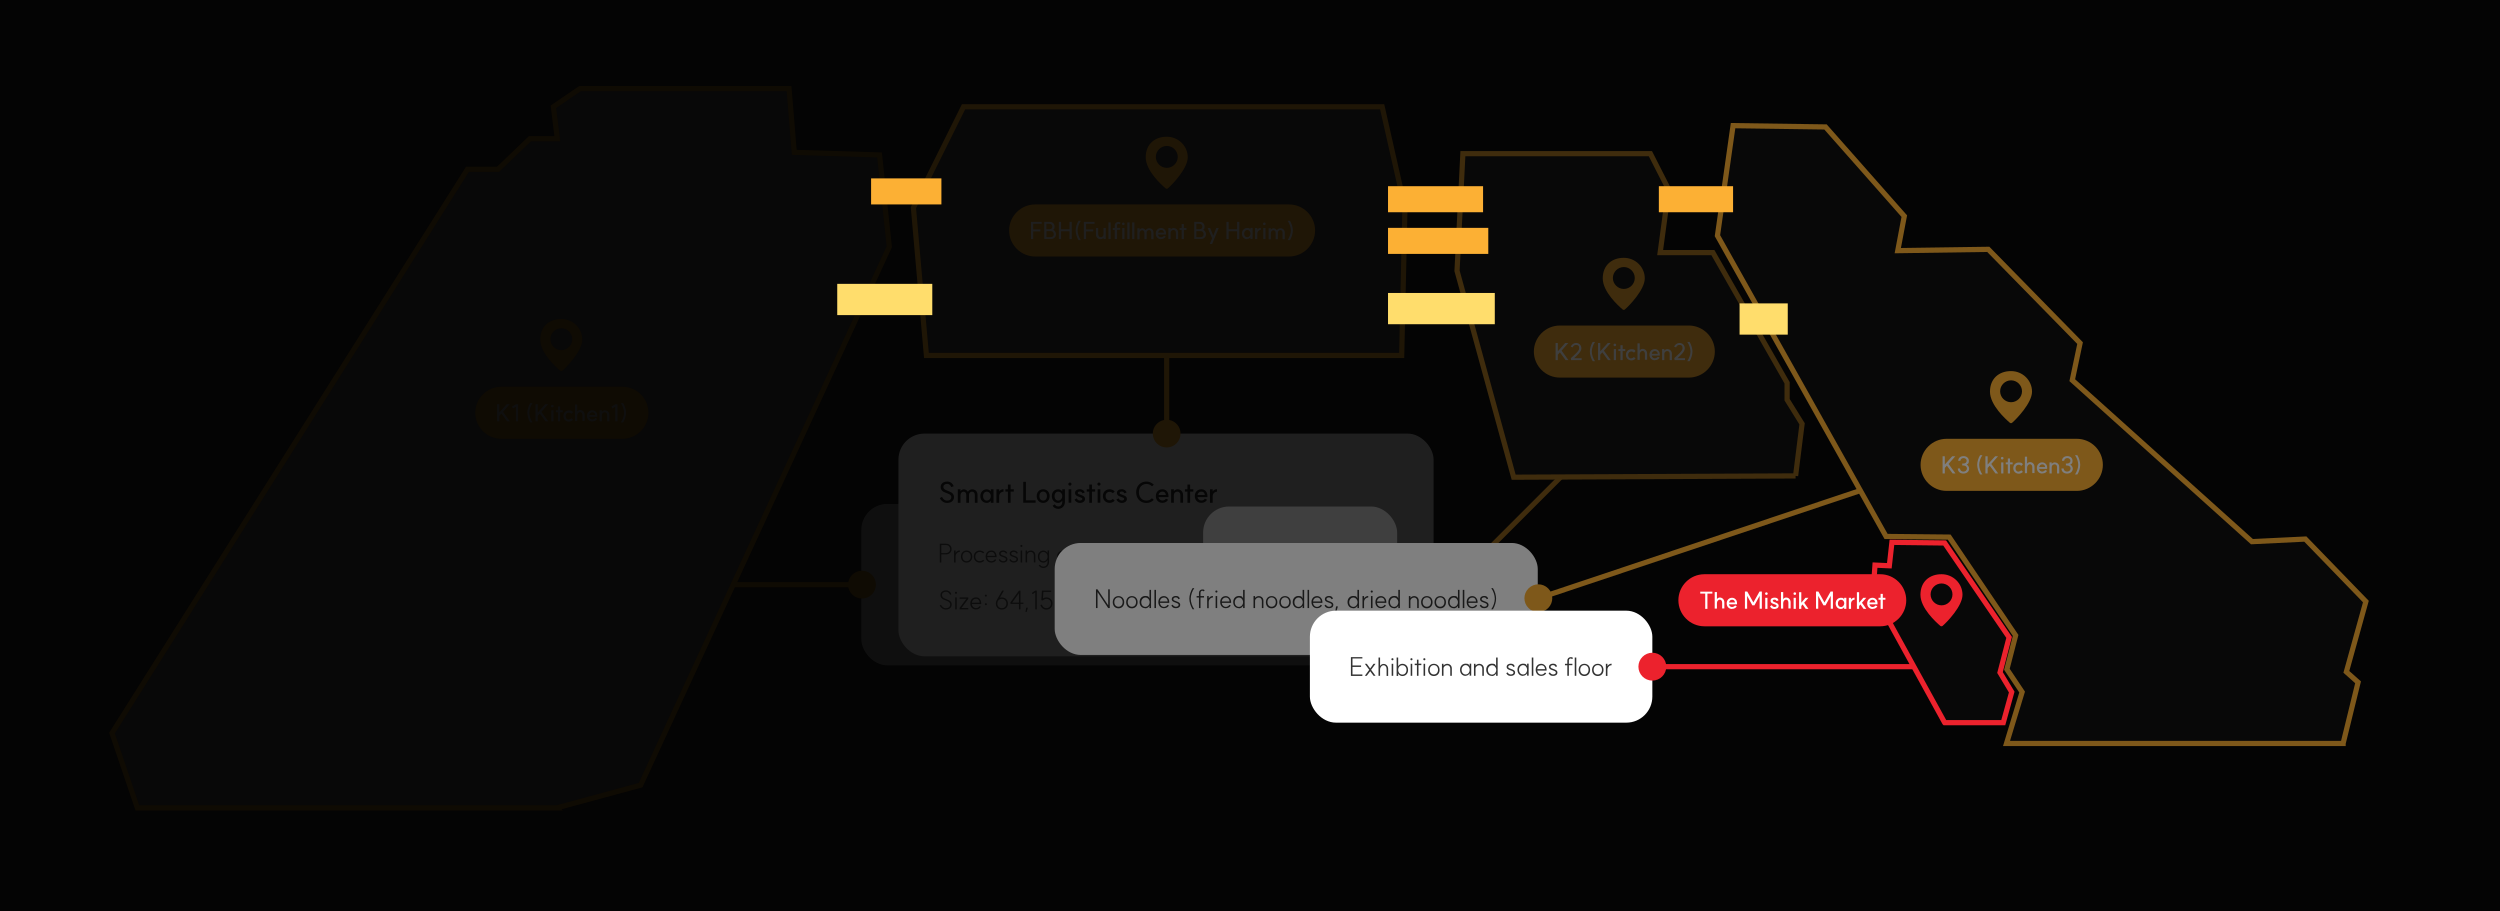
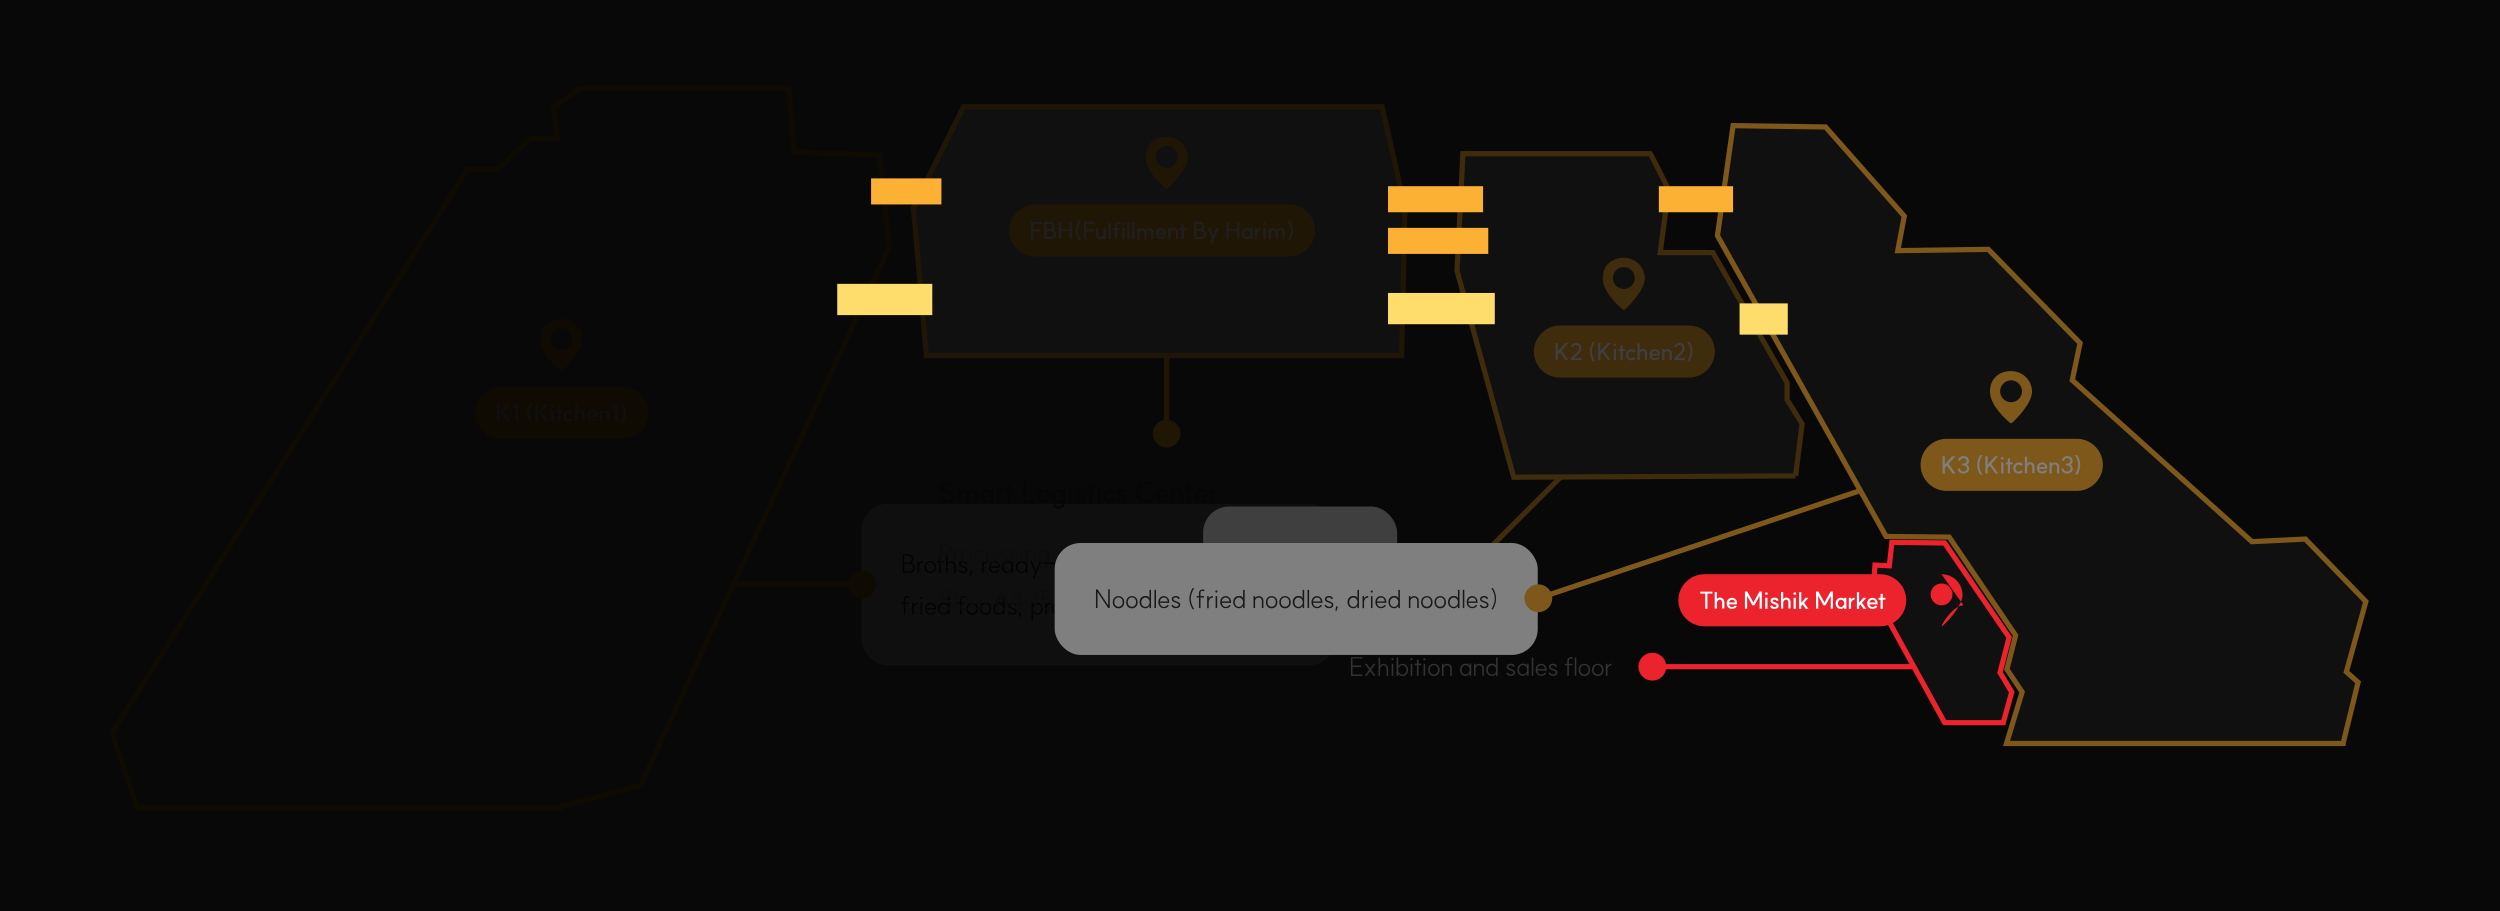
<svg xmlns="http://www.w3.org/2000/svg" version="1.1" viewBox="0 0 1920 700">
  <rect x="0" y="0" width="1920" height="700" fill="#808080" stroke="none" />
  <defs>
    <style>
			.white {
			  fill: #fff;
			}

			.color-philosophy-1 {
			  fill: #fcb034;
			}

			.color-philosophy-2 {
			  fill: #ffdd6c;
			}

			.color-philosophy-3 {
			  fill: #ec222d;
			}

			.building-line {
			  stroke-width: 4px;
			  fill: transparent;
			  cursor: pointer;
			}

			.building-line-1 {
			  stroke: #fcb035;
			}

			.building-line-2 {
			  stroke: #ec222d;
			}

			.text-3 {
			  fill: #333;
			}

			.text-6 {
			  fill: #666;
			}

			.gradient-cls {
			  fill: url(#linear-gradient);
			}

			.building-line,
			.cover-cls {
			  fill-rule: evenodd;
			}

			.building-cover {
			  pointer-events: none;
			}

			.cover-cls {
			  fill: #000;
			  isolation: isolate;
			  opacity: 0.5;
			}
		</style>
    <clipPath id="clippath">
      <rect class="rect-cls" width="1920" height="700" />
    </clipPath>
    <linearGradient id="linear-gradient" x1="960" y1="700" x2="960" y2="0" gradientTransform="translate(0 700) scale(1 -1)" gradientUnits="userSpaceOnUse">
      <stop offset="0" stop-color="#d9d9d9" stop-opacity="0" />
      <stop offset=".29" stop-color="#737373" />
    </linearGradient>
  </defs>
  <g>
    <g>
      <g>
        <g class="building-box">
          <g class="building">
            <g class="building-cover building-cover-1">
-               <path class="cover-cls" d="M1920,0H0v700h1920V0ZM111,620.5h316.5l64.5-17.5,191-413.5-7.5-70.5-65.5-2-4-49h-160.5l-20.5,14,3,24.5h-21l-24.5,23.5h-23.5L86,563l19.5,57.5h5.5Z" />
-             </g>
+               </g>
            <g class="list">
              <path class="building-line building-line-1" d="M427.5,620.5H105.5l-19.5-57.5L359,130h23.5l24.5-23.5h21l-3-24.5,20.5-14h160.5l4,49,65.5,2,7.5,70.5-191,413.5-64.5,17.5Z" />
              <g class="building-pin">
                <path class="color-philosophy-1" d="M431.1,245c8.9,0,16.1,7.1,16.1,15.8s-12,21.1-15.3,23.9c-.5.4-1.2.4-1.7,0-3.3-2.8-15.3-13.6-15.3-23.9s7.2-15.8,16.1-15.8ZM431.1,252.1c-4.6,0-8.4,3.8-8.4,8.4s3.8,8.4,8.4,8.4,8.4-3.8,8.4-8.4c0-4.6-3.8-8.4-8.4-8.4Z" />
                <g>
                  <path class="color-philosophy-1" d="M385,297h93c11,0,20,9,20,20h0c0,11-9,20-20,20h-93c-11,0-20-9-20-20h0c0-11,9-20,20-20Z" />
                  <path class="white" d="M391.5,310.4l-5.2,5.9,5.3,7.3h-2.1l-4.4-6-1.6,1.8v4.2h-1.7v-13.2h1.7v6.4l5.7-6.4h2.3ZM397.9,310.5v13.1h-1.7v-11.2l-2.2,1.3-.8-1.4,3-1.8h1.7ZM405,317c0-2.3.9-5.4,2.2-7.4h1.8c-1.5,2-2.5,5.1-2.5,7.4s1,5.4,2.5,7.4h-1.8c-1.3-2-2.2-5.1-2.2-7.4ZM421,310.4l-5.2,5.9,5.3,7.3h-2.1l-4.4-6-1.6,1.8v4.2h-1.7v-13.2h1.7v6.4l5.7-6.4h2.3ZM423.4,315.1h1.7v8.5h-1.7v-8.5ZM424.2,310.9c.6,0,1,.4,1,1s-.4,1-1,1-1-.4-1-1,.4-1,1-1ZM428.5,323.6v-7h-1.6v-1.5h1.6v-3h1.7v3h2v1.5h-2v7h-1.7ZM436.9,322.1c.7,0,1.5-.4,2-.9l1.2,1.2c-.7.8-2.1,1.4-3.1,1.4-2.5,0-4.3-1.8-4.3-4.3s1.8-4.3,4.3-4.3,2.4.6,3.1,1.4l-1.2,1.2c-.5-.5-1.3-.9-2-.9-1.5,0-2.5,1.1-2.5,2.7s1,2.7,2.5,2.7ZM447.3,318.9c0-1.4-.7-2.4-1.8-2.4s-2.2,1.2-2.2,2.6v4.3h-1.7v-12.7h1.7v5.4c.5-.7,1.4-1.2,2.2-1.2,2.1,0,3.5,1.6,3.5,3.7v4.7h-1.7v-4.6ZM454.9,323.7c-2.4,0-4.1-1.8-4.1-4.3s1.7-4.3,4.1-4.3,3.5,2.1,3.5,2.3c.5,1.3.3,2.6.3,2.7h-6.2c.2,1.2,1.2,2.1,2.4,2.1s2.1-.9,2.3-1.2l1.4.6c-.4,1-1.6,2-3.6,2ZM457.2,318.7c-.2-1.2-.8-2.1-2.2-2.1s-2.2.9-2.4,2.1h4.6ZM466.3,318.8c0-1.4-.7-2.2-1.9-2.2-1.2,0-2.2,1-2.2,2.2v4.8h-1.7v-8.5h1.7v1.2c.6-.7,1.5-1.2,2.3-1.2,1.7,0,3.5,1.2,3.5,3.6v4.9h-1.7v-4.8ZM474.2,310.5v13.1h-1.7v-11.2l-2.2,1.3-.8-1.4,3-1.8h1.7ZM480.8,317c0,2.3-.9,5.4-2.2,7.4h-1.8c1.4-2,2.5-5.1,2.5-7.4s-1-5.4-2.5-7.4h1.8c1.3,2.1,2.2,5.1,2.2,7.4Z" />
                </g>
              </g>
              <g class="building-text">
                <g>
                  <rect class="white" x="661.5" y="387" width="364" height="124" rx="20" ry="20" />
                  <path class="text-3" d="M693.3,440v-14.4h4.2c2.3,0,3.9,1.6,3.9,3.9s-.6,2.1-1.5,2.8l.5.2c1.3.7,2.2,2.1,2.2,3.5,0,2.3-1.6,4-4,4h-5.4ZM698.6,438.9c1.6,0,2.8-1.2,2.8-2.9s-1.1-3-2.8-3h-4.2v5.9h4.2ZM697.8,432c1.4,0,2.4-1.1,2.4-2.6s-1.1-2.8-2.8-2.8h-3.1v5.4h3.4ZM704.7,440v-9.2h1.2v1.8c.6-1.1,1.9-1.9,3.2-1.9v1.2c-1.7,0-3.2,1.5-3.2,3.4v4.8h-1.2ZM714.4,439c1.9,0,3.2-1.5,3.2-3.6s-1.3-3.6-3.2-3.6-3.2,1.5-3.2,3.6,1.3,3.6,3.2,3.6ZM714.4,430.8c2.6,0,4.4,1.9,4.4,4.7s-1.8,4.7-4.4,4.7-4.4-1.9-4.4-4.7,1.8-4.7,4.4-4.7ZM721.3,440v-8.2h-1.7v-1.1h1.7v-3.1h1.2v3.1h2.2v1.1h-2.2v8.2h-1.2ZM732.7,434.8c0-1.7-1-2.9-2.3-2.9s-2.7,1.4-2.7,3.3v4.8h-1.2v-14h1.2v6.5c.5-.9,1.5-1.6,2.7-1.6,2.1,0,3.5,1.7,3.5,3.9v5.3h-1.2v-5.2ZM737.2,437.3c.5,1.2,1.7,1.7,2.5,1.7,1.2,0,2.1-.6,2.1-1.5s-1.2-1.3-2.3-1.7c-1.3-.4-3-1-3-2.6s1.4-2.5,3.1-2.5,2.7.6,3.1,2.1l-1.1.4c-.3-1.1-1.4-1.4-2-1.4-1.1,0-1.9.6-1.9,1.4s1.1,1.2,2.3,1.6c1.3.5,3,1,3,2.7s-1.4,2.6-3.3,2.6-2.7-.7-3.5-2.1l1-.6ZM746.5,438.7l-1,3.4h-.9l.5-3.4h1.4ZM754.2,440v-9.2h1.2v1.8c.6-1.1,1.9-1.9,3.2-1.9v1.2c-1.7,0-3.2,1.5-3.2,3.4v4.8h-1.2ZM763.8,440.1c-2.5,0-4.3-1.9-4.3-4.7s1.8-4.6,4.3-4.6,3.6,2.3,3.7,2.5c.5,1.3.4,2.6.4,2.7h-7.2c.2,1.8,1.4,3.1,3.1,3.1s2.7-1.4,2.8-1.6l1,.5c-.5,1-1.7,2.1-3.8,2.1ZM766.7,434.9c-.1-1.6-1-3-2.9-3-1.7,0-2.9,1.2-3.1,3h6ZM773.8,440.1c-2.5,0-4.3-1.9-4.3-4.7s1.8-4.7,4.3-4.7,2.4.7,3.1,1.9v-1.9h1.2v9.2h-1.2v-1.8c-.7,1.2-1.9,1.9-3.1,1.9ZM773.8,439c1.7,0,3.1-1.5,3.1-3.6,0-2.1-1.5-3.6-3.1-3.6s-3.1,1.5-3.1,3.6,1.3,3.6,3.1,3.6ZM784.6,440.1c-2.6,0-4.4-1.9-4.4-4.7s1.8-4.7,4.4-4.7,2.6.7,3.2,2v-6.7h1.2v14h-1.2v-1.8c-.7,1.3-1.9,2-3.2,2ZM784.7,439.1c1.7,0,3.2-1.6,3.2-3.6s-1.5-3.6-3.2-3.6-3.2,1.5-3.2,3.6,1.3,3.6,3.2,3.6ZM794.4,444.2h-1.3l1.8-4.5-3.7-8.9h1.3l3.1,7.5,2.9-7.5h1.3l-3.4,8.6-1.9,4.8ZM801.8,432h8.4v1.2h-8.4v-1.2ZM813.8,440v-8.2h-1.7v-1.1h1.7v-3.1h1.2v3.1h2.2v1.1h-2.2v8.2h-1.2ZM822.5,439c1.9,0,3.2-1.5,3.2-3.6s-1.3-3.6-3.2-3.6-3.2,1.5-3.2,3.6,1.3,3.6,3.2,3.6ZM822.5,430.8c2.6,0,4.4,1.9,4.4,4.7s-1.8,4.7-4.4,4.7-4.4-1.9-4.4-4.7,1.8-4.7,4.4-4.7ZM829,432h8.4v1.2h-8.4v-1.2ZM844,440.1c-2.5,0-4.3-1.9-4.3-4.7s1.8-4.6,4.3-4.6,3.6,2.3,3.7,2.5c.5,1.3.4,2.6.4,2.7h-7.2c.2,1.8,1.4,3.1,3.1,3.1s2.7-1.4,2.8-1.6l1,.5c-.5,1-1.7,2.1-3.8,2.1ZM846.8,434.9c-.1-1.6-1-3-2.9-3-1.7,0-2.9,1.2-3.1,3h6ZM853.9,440.1c-2.5,0-4.3-1.9-4.3-4.7s1.8-4.7,4.3-4.7,2.4.7,3.1,1.9v-1.9h1.2v9.2h-1.2v-1.8c-.7,1.2-1.9,1.9-3.1,1.9ZM854,439c1.7,0,3.1-1.5,3.1-3.6,0-2.1-1.5-3.6-3.1-3.6s-3.1,1.5-3.1,3.6,1.3,3.6,3.1,3.6ZM861.5,440v-8.2h-1.7v-1.1h1.7v-3.1h1.2v3.1h2.2v1.1h-2.2v8.2h-1.2ZM883.1,434.2c0-1.4-.9-2.4-2.1-2.4s-2.5,1-2.5,2.3v5.9h-1.2v-5.8c0-1.4-.9-2.4-2.1-2.4s-2.5,1.2-2.5,2.5v5.6h-1.2v-9.2h1.2v1.4c.5-.8,1.6-1.4,2.5-1.4s2.3.7,2.8,1.7c.6-1,1.8-1.7,3-1.7,2,0,3.3,1.3,3.3,3.3v6h-1.2v-5.8ZM890.7,440.1c-2.5,0-4.3-1.9-4.3-4.7s1.8-4.6,4.3-4.6,3.6,2.3,3.7,2.5c.5,1.3.4,2.6.4,2.7h-7.2c.2,1.8,1.4,3.1,3.1,3.1s2.7-1.4,2.8-1.6l1,.5c-.5,1-1.7,2.1-3.8,2.1ZM893.6,434.9c-.1-1.6-1-3-2.9-3-1.7,0-2.9,1.2-3.1,3h6ZM900.7,440.1c-2.5,0-4.3-1.9-4.3-4.7s1.8-4.7,4.3-4.7,2.4.7,3.1,1.9v-1.9h1.2v9.2h-1.2v-1.8c-.7,1.2-1.9,1.9-3.1,1.9ZM900.7,439c1.7,0,3.1-1.5,3.1-3.6,0-2.1-1.5-3.6-3.1-3.6s-3.1,1.5-3.1,3.6,1.3,3.6,3.1,3.6ZM907.4,426h1.2v14h-1.2v-14ZM911.8,437.3c.5,1.2,1.7,1.7,2.5,1.7,1.2,0,2.1-.6,2.1-1.5s-1.2-1.3-2.3-1.7c-1.3-.4-3-1-3-2.6s1.4-2.5,3.1-2.5,2.7.6,3.1,2.1l-1.1.4c-.3-1.1-1.4-1.4-2-1.4-1.1,0-1.9.6-1.9,1.4s1.1,1.2,2.3,1.6c1.3.5,3,1,3,2.7s-1.4,2.6-3.3,2.6-2.7-.7-3.5-2.1l1-.6ZM921.1,438.7l-1,3.4h-.9l.5-3.4h1.4ZM695.3,472h-1.2v-8.1h-1.8v-1.1h1.8v-2.5c0-1.5,1.1-2.6,2.6-2.6s1.3.3,1.8.7l-.8.8c-.3-.3-.6-.5-1-.5-.8,0-1.4.6-1.4,1.6v2.5h2.7v1.1h-2.7v8.1ZM700.5,472v-9.2h1.2v1.8c.6-1.1,1.9-1.9,3.2-1.9v1.2c-1.7,0-3.2,1.5-3.2,3.4v4.8h-1.2ZM707,462.8h1.2v9.2h-1.2v-9.2ZM707.6,458.5c.5,0,.8.3.8.8s-.3.8-.8.8-.8-.3-.8-.8.3-.8.8-.8ZM714.8,472.1c-2.5,0-4.3-1.9-4.3-4.7s1.8-4.6,4.3-4.6,3.6,2.3,3.7,2.5c.5,1.3.4,2.6.4,2.7h-7.2c.2,1.8,1.4,3.1,3.1,3.1s2.7-1.4,2.8-1.6l1,.5c-.5,1-1.7,2.1-3.8,2.1ZM717.7,466.9c-.1-1.6-1-3-2.9-3-1.7,0-2.9,1.2-3.1,3h6ZM724.8,472.1c-2.6,0-4.4-1.9-4.4-4.7s1.8-4.7,4.4-4.7,2.6.7,3.2,2v-6.7h1.2v14h-1.2v-1.8c-.7,1.3-1.9,2-3.2,2ZM724.9,471.1c1.7,0,3.2-1.6,3.2-3.6s-1.5-3.6-3.2-3.6-3.2,1.5-3.2,3.6,1.3,3.6,3.2,3.6ZM738.5,472h-1.2v-8.1h-1.8v-1.1h1.8v-2.5c0-1.5,1.1-2.6,2.6-2.6s1.3.3,1.8.7l-.8.8c-.3-.3-.6-.5-1-.5-.8,0-1.4.6-1.4,1.6v2.5h2.7v1.1h-2.7v8.1ZM746.6,471c1.9,0,3.2-1.5,3.2-3.6s-1.3-3.6-3.2-3.6-3.2,1.5-3.2,3.6,1.3,3.6,3.2,3.6ZM746.6,462.8c2.6,0,4.4,1.9,4.4,4.7s-1.8,4.7-4.4,4.7-4.4-1.9-4.4-4.7,1.8-4.7,4.4-4.7ZM756.9,471c1.9,0,3.2-1.5,3.2-3.6s-1.3-3.6-3.2-3.6-3.2,1.5-3.2,3.6,1.3,3.6,3.2,3.6ZM756.9,462.8c2.6,0,4.4,1.9,4.4,4.7s-1.8,4.7-4.4,4.7-4.4-1.9-4.4-4.7,1.8-4.7,4.4-4.7ZM767.2,472.1c-2.6,0-4.4-1.9-4.4-4.7s1.8-4.7,4.4-4.7,2.6.7,3.2,2v-6.7h1.2v14h-1.2v-1.8c-.7,1.3-1.9,2-3.2,2ZM767.2,471.1c1.7,0,3.2-1.6,3.2-3.6s-1.5-3.6-3.2-3.6-3.2,1.5-3.2,3.6,1.3,3.6,3.2,3.6ZM775,469.3c.5,1.2,1.7,1.7,2.5,1.7,1.2,0,2.1-.6,2.1-1.5s-1.2-1.3-2.3-1.7c-1.3-.4-3-1-3-2.6s1.4-2.5,3.1-2.5,2.7.6,3.1,2.1l-1.1.4c-.3-1.1-1.4-1.4-2-1.4-1.1,0-1.9.6-1.9,1.4s1.1,1.2,2.3,1.6c1.3.5,3,1,3,2.7s-1.4,2.6-3.3,2.6-2.7-.7-3.5-2.1l1-.6ZM784.3,470.7l-1,3.4h-.9l.5-3.4h1.4ZM796.5,471.1c1.9,0,3.1-1.5,3.1-3.6s-1.3-3.6-3.1-3.6-3.1,1.6-3.1,3.6,1.5,3.6,3.1,3.6ZM796.6,462.8c2.5,0,4.3,1.9,4.3,4.6s-1.8,4.7-4.3,4.7-2.6-.9-3.2-1.9v6h-1.2v-13.5h1.2v1.9c.6-1.2,2-1.9,3.2-1.9ZM802.7,472v-9.2h1.2v1.8c.6-1.1,1.9-1.9,3.2-1.9v1.2c-1.7,0-3.2,1.5-3.2,3.4v4.8h-1.2ZM812.3,471c1.9,0,3.2-1.5,3.2-3.6s-1.3-3.6-3.2-3.6-3.2,1.5-3.2,3.6,1.3,3.6,3.2,3.6ZM812.3,462.8c2.6,0,4.4,1.9,4.4,4.7s-1.8,4.7-4.4,4.7-4.4-1.9-4.4-4.7,1.8-4.7,4.4-4.7ZM822.5,471c.9,0,2-.5,2.6-1.1l.9.8c-.8.8-2.3,1.5-3.4,1.5-2.8,0-4.7-2-4.7-4.7s1.9-4.6,4.7-4.6,2.5.6,3.4,1.5l-.9.8c-.6-.7-1.7-1.1-2.6-1.1-2,0-3.4,1.4-3.4,3.5s1.4,3.5,3.4,3.5ZM831.5,472.1c-2.5,0-4.3-1.9-4.3-4.7s1.8-4.6,4.3-4.6,3.6,2.3,3.7,2.5c.5,1.3.4,2.6.4,2.7h-7.2c.2,1.8,1.4,3.1,3.1,3.1s2.7-1.4,2.8-1.6l1,.5c-.5,1-1.7,2.1-3.8,2.1ZM834.4,466.9c-.1-1.6-1-3-2.9-3-1.7,0-2.9,1.2-3.1,3h6ZM838.1,469.3c.5,1.2,1.7,1.7,2.5,1.7,1.2,0,2.1-.6,2.1-1.5s-1.2-1.3-2.3-1.7c-1.3-.4-3-1-3-2.6s1.4-2.5,3.1-2.5,2.7.6,3.1,2.1l-1.1.4c-.3-1.1-1.4-1.4-2-1.4-1.1,0-1.9.6-1.9,1.4s1.1,1.2,2.3,1.6c1.3.5,3,1,3,2.7s-1.4,2.6-3.3,2.6-2.7-.7-3.5-2.1l1-.6ZM846.3,469.3c.5,1.2,1.7,1.7,2.5,1.7,1.2,0,2.1-.6,2.1-1.5s-1.2-1.3-2.3-1.7c-1.3-.4-3-1-3-2.6s1.4-2.5,3.1-2.5,2.7.6,3.1,2.1l-1.1.4c-.3-1.1-1.4-1.4-2-1.4-1.1,0-1.9.6-1.9,1.4s1.1,1.2,2.3,1.6c1.3.5,3,1,3,2.7s-1.4,2.6-3.3,2.6-2.7-.7-3.5-2.1l1-.6ZM858.1,472.1c-2.5,0-4.3-1.9-4.3-4.7s1.8-4.6,4.3-4.6,3.6,2.3,3.7,2.5c.5,1.3.4,2.6.4,2.7h-7.2c.2,1.8,1.4,3.1,3.1,3.1s2.7-1.4,2.8-1.6l1,.5c-.5,1-1.7,2.1-3.8,2.1ZM861,466.9c-.1-1.6-1-3-2.9-3-1.7,0-2.9,1.2-3.1,3h6ZM868.2,472.1c-2.6,0-4.4-1.9-4.4-4.7s1.8-4.7,4.4-4.7,2.6.7,3.2,2v-6.7h1.2v14h-1.2v-1.8c-.7,1.3-1.9,2-3.2,2ZM868.2,471.1c1.7,0,3.2-1.6,3.2-3.6s-1.5-3.6-3.2-3.6-3.2,1.5-3.2,3.6,1.3,3.6,3.2,3.6ZM891.4,466.2c0-1.4-.9-2.4-2.1-2.4s-2.5,1-2.5,2.3v5.9h-1.2v-5.8c0-1.4-.9-2.4-2.1-2.4s-2.5,1.2-2.5,2.5v5.6h-1.2v-9.2h1.2v1.4c.5-.8,1.6-1.4,2.5-1.4s2.3.7,2.8,1.7c.6-1,1.8-1.7,3-1.7,2,0,3.3,1.3,3.3,3.3v6h-1.2v-5.8ZM899,472.1c-2.5,0-4.3-1.9-4.3-4.7s1.8-4.6,4.3-4.6,3.6,2.3,3.7,2.5c.5,1.3.4,2.6.4,2.7h-7.2c.2,1.8,1.4,3.1,3.1,3.1s2.7-1.4,2.8-1.6l1,.5c-.5,1-1.7,2.1-3.8,2.1ZM901.9,466.9c-.1-1.6-1-3-2.9-3-1.7,0-2.9,1.2-3.1,3h6ZM909,472.1c-2.5,0-4.3-1.9-4.3-4.7s1.8-4.7,4.3-4.7,2.4.7,3.1,1.9v-1.9h1.2v9.2h-1.2v-1.8c-.7,1.2-1.9,1.9-3.1,1.9ZM909,471c1.7,0,3.1-1.5,3.1-3.6,0-2.1-1.5-3.6-3.1-3.6s-3.1,1.5-3.1,3.6,1.3,3.6,3.1,3.6ZM916.5,472v-8.2h-1.7v-1.1h1.7v-3.1h1.2v3.1h2.2v1.1h-2.2v8.2h-1.2ZM921.9,469.3c.5,1.2,1.7,1.7,2.5,1.7,1.2,0,2.1-.6,2.1-1.5s-1.2-1.3-2.3-1.7c-1.3-.4-3-1-3-2.6s1.4-2.5,3.1-2.5,2.7.6,3.1,2.1l-1.1.4c-.3-1.1-1.4-1.4-2-1.4-1.1,0-1.9.6-1.9,1.4s1.1,1.2,2.3,1.6c1.3.5,3,1,3,2.7s-1.4,2.6-3.3,2.6-2.7-.7-3.5-2.1l1-.6ZM931.3,470.7l-1,3.4h-.9l.5-3.4h1.4ZM939.7,469.3c.5,1.2,1.7,1.7,2.5,1.7,1.2,0,2.1-.6,2.1-1.5s-1.2-1.3-2.3-1.7c-1.3-.4-3-1-3-2.6s1.4-2.5,3.1-2.5,2.7.6,3.1,2.1l-1.1.4c-.3-1.1-1.4-1.4-2-1.4-1.1,0-1.9.6-1.9,1.4s1.1,1.2,2.3,1.6c1.3.5,3,1,3,2.7s-1.4,2.6-3.3,2.6-2.7-.7-3.5-2.1l1-.6ZM951.5,472.1c-2.5,0-4.3-1.9-4.3-4.7s1.8-4.7,4.3-4.7,2.4.7,3.1,1.9v-1.9h1.2v9.2h-1.2v-1.8c-.7,1.2-1.9,1.9-3.1,1.9ZM951.5,471c1.7,0,3.1-1.5,3.1-3.6,0-2.1-1.5-3.6-3.1-3.6s-3.1,1.5-3.1,3.6,1.3,3.6,3.1,3.6ZM959.4,468.4c0,1.6,1,2.7,2.3,2.7s2.7-1.1,2.7-2.5v-5.8h1.2v9.2h-1.2v-1.3c-.6.9-1.7,1.4-2.7,1.4-2.1,0-3.6-1.6-3.6-3.6v-5.7h1.2v5.6ZM972,471c.9,0,2-.5,2.6-1.1l.9.8c-.8.8-2.3,1.5-3.4,1.5-2.8,0-4.7-2-4.7-4.7s1.9-4.6,4.7-4.6,2.5.6,3.4,1.5l-.9.8c-.6-.7-1.7-1.1-2.6-1.1-2,0-3.4,1.4-3.4,3.5s1.4,3.5,3.4,3.5ZM981,472.1c-2.5,0-4.3-1.9-4.3-4.7s1.8-4.6,4.3-4.6,3.6,2.3,3.7,2.5c.5,1.3.4,2.6.4,2.7h-7.2c.2,1.8,1.4,3.1,3.1,3.1s2.7-1.4,2.8-1.6l1,.5c-.5,1-1.7,2.1-3.8,2.1ZM983.9,466.9c-.1-1.6-1-3-2.9-3-1.7,0-2.9,1.2-3.1,3h6ZM987.6,469.3c.5,1.2,1.7,1.7,2.5,1.7,1.2,0,2.1-.6,2.1-1.5s-1.2-1.3-2.3-1.7c-1.3-.4-3-1-3-2.6s1.4-2.5,3.1-2.5,2.7.6,3.1,2.1l-1.1.4c-.3-1.1-1.4-1.4-2-1.4-1.1,0-1.9.6-1.9,1.4s1.1,1.2,2.3,1.6c1.3.5,3,1,3,2.7s-1.4,2.6-3.3,2.6-2.7-.7-3.5-2.1l1-.6Z" />
                </g>
                <path class="color-philosophy-1" d="M662,459.7c5.9,0,10.7-4.8,10.7-10.7s-4.8-10.7-10.7-10.7-10.7,4.8-10.7,10.7,4.8,10.7,10.7,10.7ZM562,449v2h100v-4h-100v2Z" />
              </g>
            </g>
          </g>
          <g class="building">
            <g class="building-cover building-cover-2">
              <path class="cover-cls" d="M1920,0H0v700h1920V0ZM711.5,273h365l2.5-113.5-17.5-77.5h-321.5l-38.5,77.5,10,113.5Z" />
            </g>
            <g class="list">
              <path class="building-line building-line-1" d="M1076.5,273h-365l-10-113.5,38.5-77.5h321.5l17.5,77.5-2.5,113.5Z" />
              <g class="building-pin">
                <path class="color-philosophy-1" d="M896.1,105c8.9,0,16.1,7.1,16.1,15.8s-12,21.1-15.3,23.9c-.5.4-1.2.4-1.7,0-3.3-2.8-15.3-13.6-15.3-23.9s7.2-15.8,16.1-15.8ZM896.1,112.1c-4.6,0-8.4,3.8-8.4,8.4s3.8,8.4,8.4,8.4,8.4-3.8,8.4-8.4c0-4.6-3.8-8.4-8.4-8.4Z" />
                <g>
                  <path class="color-philosophy-1" d="M795,157h195c11,0,20,9,20,20h0c0,11-9,20-20,20h-195c-11,0-20-9-20-20h0c0-11,9-20,20-20Z" />
                  <path class="white" d="M800,170.4v1.5h-6.5v4.3h5.5v1.5h-5.5v5.9h-1.7v-13.2h8.2ZM802,183.6v-13.2h4.3c2.1,0,3.6,1.5,3.6,3.6s-.4,1.8-1.1,2.4l.5.3c1,.7,1.7,2,1.7,3.1,0,2.2-1.5,3.7-3.6,3.7h-5.3ZM807.2,182.1c1.2,0,2.1-.9,2.1-2.2s-.8-2.4-2.1-2.4h-3.5v4.6h3.5ZM806.4,176c1.1,0,1.8-.9,1.8-2s-.8-2.1-2.1-2.1h-2.5v4.1h2.7ZM823.1,170.4v13.2h-1.7v-6h-6.5v6h-1.7v-13.2h1.7v5.7h6.5v-5.7h1.7ZM826.1,177c0-2.3.9-5.4,2.2-7.4h1.8c-1.5,2-2.5,5.1-2.5,7.4s1,5.4,2.5,7.4h-1.8c-1.3-2-2.2-5.1-2.2-7.4ZM840.6,170.4v1.5h-6.5v4.3h5.5v1.5h-5.5v5.9h-1.7v-13.2h8.2ZM843.5,180c0,1.3.8,2.2,1.9,2.2s2.1-.8,2.1-2.1v-5h1.7v8.5h-1.7v-1c-.5.7-1.5,1.1-2.3,1.1-2,0-3.5-1.5-3.5-3.6v-5h1.7v4.9ZM851.3,170.8h1.7v12.8h-1.7v-12.8ZM857.8,183.6h-1.7v-7h-1.5v-1.5h1.5v-1.9c0-1.5,1.1-2.7,2.6-2.8.7,0,1.5.3,2,.7l-.9,1.2c-.3-.3-.6-.4-.9-.4-.6,0-1,.5-1,1.2v1.9h2.4v1.5h-2.4v7ZM861.9,175.1h1.7v8.5h-1.7v-8.5ZM862.7,170.9c.6,0,1,.4,1,1s-.4,1-1,1-1-.4-1-1,.4-1,1-1ZM865.8,170.8h1.7v12.8h-1.7v-12.8ZM869.5,170.8h1.7v12.8h-1.7v-12.8ZM884.2,178.7c0-1.2-.7-2-1.7-2s-1.9.8-1.9,1.9v5.1h-1.7v-4.9c0-1.2-.7-2-1.7-2s-2,1-2,2.2v4.8h-1.7v-8.5h1.7v1.2c.5-.7,1.3-1.2,2.1-1.2s2.1.6,2.5,1.5c.6-.9,1.7-1.5,2.8-1.5,2,0,3.3,1.4,3.3,3.4v5h-1.7v-4.9ZM891.7,183.7c-2.4,0-4.1-1.8-4.1-4.3s1.7-4.3,4.1-4.3,3.5,2.1,3.5,2.3c.5,1.3.3,2.6.3,2.7h-6.2c.2,1.2,1.2,2.1,2.4,2.1s2.1-.9,2.3-1.2l1.3.6c-.4,1-1.6,2-3.6,2ZM894,178.7c-.2-1.2-.8-2.1-2.2-2.1s-2.2.9-2.4,2.1h4.6ZM903.1,178.8c0-1.4-.7-2.2-1.9-2.2-1.2,0-2.2,1-2.2,2.2v4.8h-1.7v-8.5h1.7v1.2c.6-.7,1.5-1.2,2.3-1.2,1.7,0,3.5,1.2,3.5,3.6v4.9h-1.7v-4.8ZM907.5,183.6v-7h-1.6v-1.5h1.6v-3h1.7v3h2v1.5h-2v7h-1.7ZM917.2,183.6v-13.2h4.3c2.1,0,3.6,1.5,3.6,3.6s-.4,1.8-1.1,2.4l.5.3c1,.7,1.7,2,1.7,3.1,0,2.2-1.5,3.7-3.6,3.7h-5.3ZM922.3,182.1c1.2,0,2.1-.9,2.1-2.2s-.8-2.4-2.1-2.4h-3.5v4.6h3.5ZM921.6,176c1.1,0,1.8-.9,1.8-2s-.8-2.1-2.1-2.1h-2.5v4.1h2.7ZM931,187.4h-1.9l1.8-4.4-3.4-7.9h1.9l2.4,5.9,2.3-5.9h1.9l-5.1,12.3ZM951.8,170.4v13.2h-1.7v-6h-6.5v6h-1.7v-13.2h1.7v5.7h6.5v-5.7h1.7ZM957.8,183.7c-2.4,0-4-1.8-4-4.3s1.7-4.3,4-4.3,1.8.4,2.5,1.3v-1.4h1.7v8.5h-1.7v-1.3c-.7,1-1.7,1.3-2.5,1.3ZM957.9,182.2c1.3,0,2.4-1.2,2.5-2.8,0-1.6-1.2-2.8-2.5-2.8s-2.4,1.1-2.4,2.8,1,2.8,2.4,2.8ZM963.9,183.6v-8.5h1.7v1.3c.6-.9,1.7-1.4,2.7-1.4v1.6c-1.5,0-2.7,1.3-2.7,2.7v4.3h-1.7ZM970.2,175.1h1.7v8.5h-1.7v-8.5ZM971,170.9c.6,0,1,.4,1,1s-.4,1-1,1-1-.4-1-1,.4-1,1-1ZM985,178.7c0-1.2-.7-2-1.7-2s-1.9.8-1.9,1.9v5.1h-1.7v-4.9c0-1.2-.7-2-1.7-2s-2,1-2,2.2v4.8h-1.7v-8.5h1.7v1.2c.5-.7,1.3-1.2,2.1-1.2s2.1.6,2.5,1.5c.6-.9,1.7-1.5,2.8-1.5,2,0,3.3,1.4,3.3,3.4v5h-1.7v-4.9ZM992.9,177c0,2.3-.9,5.4-2.2,7.4h-1.8c1.4-2,2.5-5.1,2.5-7.4s-1-5.4-2.5-7.4h1.8c1.3,2.1,2.2,5.1,2.2,7.4Z" />
                </g>
              </g>
              <g class="building-text">
                <g>
-                   <rect class="white" x="690" y="333" width="411" height="171" rx="20" ry="20" />
                  <path class="text-3" d="M723.45,381.64c.47.91,1.03,1.61,1.69,2.11.67.48,1.4.73,2.18.73,1.03,0,1.83-.24,2.42-.73.59-.48.88-1.14.88-1.96,0-.54-.16-1-.48-1.36-.31-.38-.7-.69-1.17-.92-.47-.24-1.1-.49-1.89-.77-1-.37-1.81-.71-2.44-1.03-.62-.34-1.14-.81-1.58-1.41-.42-.62-.64-1.4-.64-2.35,0-.84.21-1.56.64-2.18.44-.63,1.03-1.11,1.78-1.43.76-.34,1.62-.51,2.57-.51,1.16,0,2.18.31,3.06.92.88.6,1.53,1.5,1.96,2.68l-1.89.68c-.25-.79-.65-1.4-1.19-1.83-.53-.43-1.14-.65-1.83-.66-.91,0-1.64.21-2.2.64-.54.41-.81.98-.81,1.69,0,.54.15,1,.46,1.36.31.37.7.67,1.17.9.47.24,1.1.5,1.89.79,1,.38,1.8.74,2.42,1.08.63.32,1.16.79,1.58,1.41.44.6.66,1.37.66,2.31,0,.88-.22,1.66-.66,2.33-.42.67-1.04,1.2-1.85,1.58-.79.37-1.72.55-2.77.55-1.2,0-2.29-.32-3.26-.95-.95-.63-1.77-1.54-2.44-2.73l1.74-.97ZM748.66,380.08c0-.73-.2-1.33-.59-1.78-.38-.47-.88-.7-1.5-.7-.7,0-1.28.23-1.72.68-.44.44-.66,1-.66,1.67v6.18h-2.09v-6.05c0-.73-.19-1.33-.57-1.78-.38-.47-.87-.7-1.47-.7-.69,0-1.26.26-1.72.77-.45.51-.68,1.14-.68,1.89v5.87h-2.09v-10.38h2.09v1.45c.32-.43.71-.77,1.17-1.03.45-.26.92-.4,1.39-.4.62,0,1.21.18,1.78.53.59.35,1.03.81,1.32,1.36.35-.56.84-1.01,1.47-1.36.63-.35,1.26-.53,1.89-.53.79,0,1.5.18,2.11.55.62.35,1.09.85,1.43,1.5.35.63.53,1.35.53,2.16v6.16h-2.09v-6.05ZM757.83,386.24c-.95,0-1.8-.22-2.55-.66-.75-.45-1.33-1.08-1.76-1.87-.41-.79-.62-1.69-.62-2.71s.21-1.89.62-2.68c.43-.81,1.01-1.43,1.76-1.87.75-.45,1.6-.68,2.55-.68.56,0,1.11.14,1.65.42.56.28,1.04.69,1.45,1.23v-1.67h2.09v10.38h-2.09v-1.54c-.41.56-.89.97-1.43,1.25-.54.26-1.1.4-1.67.4ZM754.99,381.01c0,1.03.27,1.85.81,2.49.54.63,1.25.95,2.13.95.53,0,1.02-.15,1.47-.44.47-.29.84-.7,1.12-1.23.28-.53.42-1.11.42-1.76s-.14-1.23-.42-1.74c-.28-.53-.65-.94-1.12-1.23-.45-.31-.95-.46-1.47-.46-.88,0-1.59.32-2.13.95-.54.63-.81,1.46-.81,2.49ZM765.27,375.75h2.09v1.63c.35-.53.83-.95,1.43-1.25.62-.31,1.25-.46,1.89-.44v1.96c-.6-.02-1.16.13-1.67.44-.51.29-.92.7-1.21,1.21-.29.51-.44,1.06-.44,1.63v5.21h-2.09v-10.38ZM774.08,377.55h-1.94v-1.8h1.94v-3.63h2.07v3.63h2.46v1.8h-2.46v8.58h-2.07v-8.58ZM787.9,384.28h7.44v1.83h-9.5v-16.1h2.07v14.28ZM801.16,384.44c.87,0,1.56-.32,2.09-.95.54-.65.81-1.48.81-2.51s-.27-1.86-.81-2.49c-.53-.63-1.22-.95-2.09-.95s-1.57.32-2.11.95c-.53.63-.79,1.46-.79,2.49s.26,1.86.79,2.51c.54.63,1.25.95,2.11.95ZM796.16,380.98c0-1.01.21-1.91.64-2.71.43-.79,1.01-1.41,1.76-1.85.76-.45,1.63-.68,2.6-.68s1.83.23,2.57.68c.76.44,1.35,1.06,1.76,1.85.43.79.64,1.69.64,2.71s-.21,1.92-.64,2.73c-.42.79-1.01,1.42-1.76,1.87-.75.44-1.61.66-2.57.66s-1.83-.22-2.6-.66c-.75-.45-1.33-1.08-1.76-1.87-.42-.81-.64-1.72-.64-2.73ZM812.79,384.42c.56,0,1.06-.15,1.52-.46.47-.31.84-.72,1.1-1.23.26-.53.4-1.11.4-1.74s-.13-1.18-.4-1.69c-.26-.53-.63-.95-1.1-1.25-.45-.32-.96-.48-1.52-.48-.86,0-1.57.32-2.11.95-.54.63-.81,1.46-.81,2.49s.27,1.85.81,2.49c.54.63,1.25.95,2.11.95ZM807.77,380.98c0-1,.21-1.89.62-2.68.42-.81,1.01-1.43,1.76-1.87.75-.45,1.6-.68,2.55-.68.6,0,1.18.15,1.74.44s1.01.7,1.36,1.21v-1.65h2.07v9.66c0,1-.21,1.91-.64,2.73-.42.82-1.03,1.47-1.8,1.94-.78.48-1.67.73-2.68.73-.89,0-1.72-.2-2.49-.59s-1.39-1-1.89-1.8l1.67-1.08c.38.56.79.97,1.21,1.23.44.26.94.4,1.5.4.94,0,1.68-.33,2.22-.99.56-.65.84-1.45.84-2.42v-1.01c-.4.53-.88.95-1.45,1.25-.56.29-1.11.44-1.65.44-.95,0-1.8-.22-2.55-.66-.75-.45-1.34-1.08-1.76-1.87-.41-.79-.62-1.69-.62-2.71ZM822.76,375.75v10.36h-2.09v-10.36h2.09ZM820.49,371.79c0-.35.11-.64.33-.86.23-.23.53-.35.88-.35s.64.12.86.35c.23.22.35.51.35.86s-.12.65-.35.88c-.22.22-.51.33-.86.33s-.65-.11-.88-.33c-.22-.23-.33-.53-.33-.88ZM826.85,382.68c.23.54.59.97,1.06,1.28.48.29.94.44,1.36.44.59,0,1.06-.11,1.41-.33.37-.22.55-.53.55-.92,0-.34-.18-.6-.53-.79-.35-.19-.9-.41-1.65-.66-.72-.26-1.3-.5-1.74-.7-.43-.21-.81-.51-1.17-.9-.34-.41-.51-.92-.51-1.54,0-.86.35-1.56,1.06-2.09.72-.53,1.61-.79,2.68-.79.45,0,.94.1,1.45.29.51.18.98.45,1.39.84.42.38.72.86.88,1.45l-1.8.62c-.15-.53-.4-.89-.77-1.08-.37-.21-.75-.31-1.14-.31-.5,0-.9.1-1.21.31-.29.19-.44.45-.44.77s.16.59.48.77c.32.18.87.4,1.65.66.73.26,1.32.51,1.76.73.45.21.85.51,1.19.9.34.4.51.9.51,1.52,0,.92-.38,1.67-1.14,2.24-.75.57-1.72.86-2.9.86-.81,0-1.59-.23-2.35-.68-.76-.47-1.34-1.1-1.72-1.89l1.65-.97ZM836.55,377.55h-1.94v-1.8h1.94v-3.63h2.07v3.63h2.46v1.8h-2.46v8.58h-2.07v-8.58ZM845.07,375.75v10.36h-2.09v-10.36h2.09ZM842.8,371.79c0-.35.11-.64.33-.86.23-.23.53-.35.88-.35s.64.12.86.35c.23.22.35.51.35.86s-.12.65-.35.88c-.22.22-.51.33-.86.33s-.65-.11-.88-.33c-.22-.23-.33-.53-.33-.88ZM852.2,384.24c.43,0,.87-.1,1.32-.31.45-.21.84-.47,1.14-.79l1.45,1.41c-.46.48-1.05.89-1.78,1.21-.72.31-1.4.46-2.05.46-1.03,0-1.94-.22-2.75-.66-.79-.45-1.42-1.08-1.87-1.87-.44-.79-.66-1.69-.66-2.71s.22-1.91.66-2.71c.45-.79,1.08-1.41,1.87-1.85.81-.45,1.72-.68,2.75-.68.67,0,1.36.15,2.07.46.72.31,1.3.71,1.76,1.21l-1.45,1.41c-.31-.32-.69-.59-1.14-.79-.45-.21-.89-.31-1.32-.31-.92,0-1.67.3-2.24.9-.57.59-.86,1.37-.86,2.35s.29,1.77.86,2.38c.57.59,1.32.88,2.24.88ZM859.01,382.68c.23.54.59.97,1.06,1.28.48.29.94.44,1.36.44.59,0,1.06-.11,1.41-.33.37-.22.55-.53.55-.92,0-.34-.18-.6-.53-.79-.35-.19-.9-.41-1.65-.66-.72-.26-1.3-.5-1.74-.7-.43-.21-.81-.51-1.17-.9-.34-.41-.51-.92-.51-1.54,0-.86.35-1.56,1.06-2.09.72-.53,1.61-.79,2.68-.79.45,0,.94.1,1.45.29.51.18.98.45,1.39.84.42.38.72.86.88,1.45l-1.8.62c-.15-.53-.4-.89-.77-1.08-.37-.21-.75-.31-1.14-.31-.5,0-.9.1-1.21.31-.29.19-.44.45-.44.77s.16.59.48.77c.32.18.87.4,1.65.66.73.26,1.32.51,1.76.73.45.21.85.51,1.19.9.34.4.51.9.51,1.52,0,.92-.38,1.67-1.14,2.24-.75.57-1.72.86-2.9.86-.81,0-1.59-.23-2.35-.68-.76-.47-1.34-1.1-1.72-1.89l1.65-.97ZM880.51,386.29c-1.54,0-2.91-.35-4.11-1.03-1.2-.7-2.14-1.68-2.82-2.93-.67-1.25-1.01-2.67-1.01-4.27s.34-3.02,1.01-4.27c.67-1.25,1.61-2.21,2.82-2.9,1.2-.7,2.57-1.06,4.11-1.06,1.09,0,2.1.21,3.06.64.97.43,1.82,1.01,2.55,1.76l-1.39,1.3c-.51-.59-1.14-1.04-1.89-1.36-.75-.34-1.53-.51-2.35-.51-1.14,0-2.16.27-3.04.81-.88.53-1.57,1.28-2.07,2.24-.48.97-.73,2.08-.73,3.34s.24,2.38.73,3.34c.5.97,1.19,1.72,2.07,2.27.88.53,1.89.79,3.04.79.84,0,1.61-.16,2.33-.48.72-.34,1.33-.79,1.85-1.36l1.45,1.28c-.75.76-1.6,1.36-2.55,1.78-.94.42-1.96.63-3.06.62ZM892.66,386.2c-.97,0-1.83-.22-2.6-.66-.75-.44-1.33-1.06-1.76-1.85-.43-.79-.64-1.69-.64-2.71s.21-1.91.64-2.71c.42-.79,1.01-1.41,1.76-1.85.76-.45,1.63-.68,2.6-.68s1.74.2,2.38.59c.63.4,1.08.81,1.36,1.23.29.42.48.76.55.99.31.75.46,1.58.46,2.49,0,.22,0,.4-.02.55-.02.13-.02.2-.02.22h-7.61c.13.75.47,1.36,1.01,1.85.56.48,1.19.73,1.89.73.81,0,1.42-.15,1.85-.46.44-.32.75-.64.92-.95l1.65.79c-.29.66-.82,1.23-1.58,1.72-.75.47-1.69.7-2.84.7ZM895.39,380.13c-.1-.78-.37-1.4-.81-1.87-.44-.47-1.08-.7-1.91-.7-.73,0-1.37.24-1.91.73-.53.47-.86,1.08-.99,1.85h5.63ZM906.52,380.28c0-.82-.21-1.47-.64-1.96-.42-.5-1-.75-1.72-.75-.76.01-1.4.29-1.91.81-.5.51-.74,1.14-.73,1.89v5.85h-2.09v-10.38h2.09v1.47c.34-.44.76-.79,1.28-1.06.53-.26,1.05-.4,1.56-.4.73,0,1.42.17,2.07.51.65.32,1.17.82,1.56,1.5.41.66.62,1.47.62,2.42v5.94h-2.09v-5.85ZM911.96,377.55h-1.94v-1.8h1.94v-3.63h2.07v3.63h2.46v1.8h-2.46v8.58h-2.07v-8.58ZM922.58,386.2c-.97,0-1.83-.22-2.6-.66-.75-.44-1.34-1.06-1.76-1.85-.43-.79-.64-1.69-.64-2.71s.21-1.91.64-2.71c.42-.79,1.01-1.41,1.76-1.85.76-.45,1.63-.68,2.6-.68s1.74.2,2.38.59c.63.4,1.09.81,1.36,1.23.29.42.48.76.55.99.31.75.46,1.58.46,2.49,0,.22,0,.4-.02.55-.02.13-.02.2-.02.22h-7.61c.13.75.47,1.36,1.01,1.85.56.48,1.19.73,1.89.73.81,0,1.42-.15,1.85-.46.44-.32.75-.64.92-.95l1.65.79c-.29.66-.82,1.23-1.58,1.72-.75.47-1.69.7-2.84.7ZM925.31,380.13c-.1-.78-.37-1.4-.81-1.87-.44-.47-1.08-.7-1.91-.7-.73,0-1.37.24-1.91.73-.53.47-.86,1.08-.99,1.85h5.63ZM929.25,375.75h2.09v1.63c.35-.53.83-.95,1.43-1.25.62-.31,1.25-.46,1.89-.44v1.96c-.6-.02-1.16.13-1.67.44-.51.29-.92.7-1.21,1.21-.29.51-.44,1.06-.44,1.63v5.21h-2.09v-10.38Z">
			    </path>
                  <path class="text-6" d="M726.5,424.74c.93,0,1.69-.29,2.28-.86.6-.57.9-1.31.9-2.2s-.3-1.63-.9-2.2c-.59-.57-1.35-.86-2.3-.86h-3.54l.02,6.12h3.54ZM721.76,417.56h4.8c.83,0,1.57.17,2.22.52.65.35,1.16.83,1.52,1.46.36.63.54,1.34.54,2.14s-.18,1.51-.54,2.14c-.36.63-.87,1.11-1.52,1.46-.65.35-1.39.52-2.22.52h-3.6v6.2h-1.2v-14.44ZM732.7,422.78h1.2v1.78c.32-.56.78-1.01,1.38-1.36.6-.35,1.22-.51,1.86-.5v1.18c-.55-.01-1.07.13-1.58.44-.49.31-.89.73-1.2,1.26-.31.52-.46,1.07-.46,1.66v4.76h-1.2v-9.22ZM742.34,431.02c.61,0,1.16-.15,1.64-.46.49-.31.87-.73,1.14-1.26.28-.55.42-1.17.42-1.86s-.14-1.31-.42-1.84c-.27-.55-.65-.97-1.14-1.28-.48-.31-1.03-.46-1.64-.46-.95,0-1.71.33-2.3,1-.59.67-.88,1.53-.88,2.58s.29,1.91.88,2.58c.59.67,1.35,1,2.3,1ZM737.96,427.44c0-.89.19-1.69.56-2.4.37-.71.89-1.26,1.56-1.66.67-.4,1.42-.6,2.26-.6s1.61.2,2.28.6c.67.4,1.19.95,1.56,1.66.37.71.56,1.51.56,2.4s-.19,1.69-.56,2.4c-.37.71-.89,1.26-1.56,1.66-.67.4-1.43.6-2.28.6s-1.59-.2-2.26-.6c-.67-.4-1.19-.95-1.56-1.66-.37-.71-.56-1.51-.56-2.4ZM752.48,430.96c.45,0,.92-.1,1.4-.3.48-.21.87-.49,1.18-.82l.86.8c-.41.41-.94.76-1.58,1.04s-1.24.42-1.8.42c-.91,0-1.72-.2-2.44-.6-.71-.4-1.26-.95-1.66-1.66-.4-.72-.6-1.53-.6-2.42s.2-1.69.6-2.4c.4-.71.95-1.25,1.66-1.64.72-.4,1.53-.6,2.44-.6.56,0,1.16.14,1.8.42.64.27,1.17.61,1.58,1.04l-.88.78c-.29-.33-.68-.6-1.16-.8-.48-.21-.95-.32-1.4-.32-.67,0-1.26.15-1.78.46-.52.29-.93.71-1.22,1.24-.29.53-.44,1.14-.44,1.82,0,1.05.32,1.91.96,2.56.64.65,1.47.98,2.48.98ZM761.28,432.08c-.84,0-1.59-.2-2.26-.6-.65-.4-1.17-.95-1.54-1.66-.36-.71-.54-1.51-.54-2.4s.18-1.69.54-2.4c.37-.71.89-1.25,1.54-1.64.67-.4,1.42-.6,2.26-.6,1.19,0,2.05.29,2.6.86.55.57.92,1.12,1.12,1.64.15.39.25.77.3,1.16.05.39.08.71.08.98s0,.44-.02.52h-7.18c.08.89.41,1.63.98,2.2.59.57,1.29.86,2.12.86.63,0,1.14-.11,1.54-.32.41-.21.69-.4.82-.56.13-.16.29-.39.46-.68l.96.52c-.27.59-.72,1.09-1.36,1.5s-1.45.62-2.42.62ZM764.18,426.86c-.07-.88-.34-1.6-.82-2.16-.48-.57-1.17-.85-2.08-.84-.84,0-1.55.28-2.12.84-.57.55-.9,1.27-.98,2.18l6-.02ZM767.95,429.34c.25.53.62.95,1.1,1.24.48.28.94.42,1.38.42.61,0,1.12-.14,1.52-.42.4-.29.6-.66.6-1.1,0-.29-.11-.54-.32-.74-.2-.2-.44-.35-.72-.46-.27-.12-.67-.27-1.22-.46-.64-.23-1.15-.43-1.54-.6-.37-.17-.71-.43-1-.76-.29-.33-.44-.76-.44-1.28,0-.72.3-1.31.9-1.76.6-.47,1.35-.7,2.24-.7.39,0,.79.08,1.22.24.44.15.84.38,1.2.7.36.31.6.69.72,1.16l-1.1.36c-.13-.48-.41-.83-.82-1.04-.4-.23-.81-.34-1.22-.34-.55,0-1.01.13-1.38.4-.37.25-.56.58-.56.98,0,.28.1.52.3.72.2.19.43.34.7.46.27.11.69.26,1.26.46.67.23,1.19.43,1.56.6.37.17.7.43.98.78.29.33.44.76.44,1.28,0,.76-.31,1.39-.94,1.88-.63.48-1.43.72-2.4.72-.68,0-1.34-.19-1.98-.56-.64-.37-1.13-.9-1.48-1.58l1-.6ZM776.07,429.34c.25.53.62.95,1.1,1.24.48.28.94.42,1.38.42.61,0,1.12-.14,1.52-.42.4-.29.6-.66.6-1.1,0-.29-.11-.54-.32-.74-.2-.2-.44-.35-.72-.46-.27-.12-.67-.27-1.22-.46-.64-.23-1.15-.43-1.54-.6-.37-.17-.71-.43-1-.76-.29-.33-.44-.76-.44-1.28,0-.72.3-1.31.9-1.76.6-.47,1.35-.7,2.24-.7.39,0,.79.08,1.22.24.44.15.84.38,1.2.7.36.31.6.69.72,1.16l-1.1.36c-.13-.48-.41-.83-.82-1.04-.4-.23-.81-.34-1.22-.34-.55,0-1.01.13-1.38.4-.37.25-.56.58-.56.98,0,.28.1.52.3.72.2.19.43.34.7.46.27.11.69.26,1.26.46.67.23,1.19.43,1.56.6.37.17.7.43.98.78.29.33.44.76.44,1.28,0,.76-.31,1.39-.94,1.88-.63.48-1.43.72-2.4.72-.68,0-1.34-.19-1.98-.56-.64-.37-1.13-.9-1.48-1.58l1-.6ZM785.04,422.78v9.22h-1.2v-9.22h1.2ZM783.64,419.26c0-.24.07-.43.22-.58.15-.15.34-.22.58-.22s.43.07.58.22c.15.15.22.34.22.58s-.07.43-.22.58c-.15.15-.34.22-.58.22s-.43-.07-.58-.22c-.15-.15-.22-.34-.22-.58ZM793.96,426.46c0-.76-.22-1.38-.66-1.86-.44-.49-1.01-.74-1.7-.74-.52,0-.99.12-1.42.36-.41.23-.74.53-.98.92-.24.39-.36.8-.36,1.24v5.62h-1.2v-9.22h1.2v1.38c.28-.4.67-.73,1.18-.98.52-.27,1.05-.4,1.58-.4.68,0,1.29.15,1.82.46.55.29.97.71,1.28,1.24.31.52.46,1.12.46,1.8v5.72h-1.2v-5.54ZM801.35,431.02c.57,0,1.1-.16,1.58-.48.49-.32.88-.75,1.16-1.3.28-.55.42-1.14.42-1.78s-.14-1.21-.42-1.76c-.28-.56-.67-1-1.16-1.32-.48-.33-1.01-.5-1.58-.5s-1.13.15-1.6.46c-.47.31-.83.73-1.1,1.28-.27.55-.4,1.16-.4,1.84s.13,1.31.38,1.86c.27.53.63.95,1.1,1.26.48.29,1.02.44,1.62.44ZM797.05,427.46c0-.89.18-1.69.54-2.4.37-.71.89-1.26,1.54-1.66.65-.4,1.39-.6,2.22-.6.65,0,1.27.18,1.84.54.57.35,1.01.81,1.32,1.38v-1.94h1.2v8.66c0,.91-.18,1.72-.54,2.44-.36.73-.87,1.31-1.54,1.72-.67.41-1.43.62-2.3.62-1.53,0-2.75-.66-3.66-1.98l.98-.62c.67,1.01,1.56,1.52,2.68,1.52.96,0,1.73-.35,2.3-1.06.59-.69.88-1.59.88-2.68v-1.26c-.31.59-.75,1.07-1.34,1.44-.57.36-1.18.54-1.82.54-.83,0-1.57-.2-2.22-.6-.65-.4-1.17-.95-1.54-1.66-.36-.71-.54-1.51-.54-2.4ZM816.47,430.96c.45,0,.92-.1,1.4-.3.48-.21.87-.49,1.18-.82l.86.8c-.41.41-.94.76-1.58,1.04s-1.24.42-1.8.42c-.91,0-1.72-.2-2.44-.6-.71-.4-1.26-.95-1.66-1.66-.4-.72-.6-1.53-.6-2.42s.2-1.69.6-2.4c.4-.71.95-1.25,1.66-1.64.72-.4,1.53-.6,2.44-.6.56,0,1.16.14,1.8.42.64.27,1.17.61,1.58,1.04l-.88.78c-.29-.33-.68-.6-1.16-.8-.48-.21-.95-.32-1.4-.32-.67,0-1.26.15-1.78.46-.52.29-.93.71-1.22,1.24-.29.53-.44,1.14-.44,1.82,0,1.05.32,1.91.96,2.56.64.65,1.47.98,2.48.98ZM825.25,432.12c-.83,0-1.57-.2-2.24-.6-.65-.4-1.17-.95-1.54-1.66-.36-.71-.54-1.51-.54-2.4s.18-1.69.54-2.4c.37-.71.89-1.26,1.54-1.66.67-.4,1.41-.6,2.24-.6.63,0,1.21.17,1.76.5.55.33,1.01.8,1.38,1.4v-1.92h1.2v9.22h-1.2v-1.8c-.35.6-.8,1.07-1.36,1.42-.56.33-1.15.5-1.78.5ZM822.13,427.46c0,.69.13,1.31.4,1.86.27.53.64.95,1.12,1.26.48.31,1.02.46,1.62.46.55,0,1.06-.15,1.54-.46.48-.31.87-.73,1.16-1.28.29-.55.44-1.16.44-1.84s-.15-1.27-.44-1.82c-.29-.55-.68-.97-1.16-1.28-.48-.32-.99-.48-1.54-.48-.6,0-1.14.15-1.62.46-.48.31-.85.73-1.12,1.28-.27.53-.4,1.15-.4,1.84ZM836.17,431.06c.93,0,1.69-.33,2.26-1,.59-.68.88-1.55.88-2.62,0-.69-.13-1.31-.4-1.84-.27-.55-.64-.97-1.12-1.28-.47-.31-1.01-.46-1.62-.46-.55,0-1.07.17-1.56.5-.48.32-.87.75-1.16,1.3-.28.55-.42,1.14-.42,1.78s.14,1.24.42,1.8c.29.56.68,1.01,1.16,1.34.49.32,1.01.48,1.56.48ZM831.81,422.78h1.2v1.92c.32-.57.77-1.03,1.36-1.38.6-.35,1.21-.52,1.82-.52.84,0,1.59.2,2.24.6.65.39,1.16.93,1.52,1.64.37.71.56,1.51.56,2.4s-.19,1.72-.56,2.44c-.36.71-.87,1.26-1.52,1.66-.65.4-1.4.6-2.24.6-.64,0-1.25-.19-1.84-.56-.59-.37-1.03-.83-1.34-1.36v6.02h-1.2v-13.46ZM846.36,432.12c-.83,0-1.57-.2-2.24-.6-.65-.4-1.17-.95-1.54-1.66-.36-.71-.54-1.51-.54-2.4s.18-1.69.54-2.4c.37-.71.89-1.26,1.54-1.66.67-.4,1.41-.6,2.24-.6.63,0,1.21.17,1.76.5.55.33,1.01.8,1.38,1.4v-1.92h1.2v9.22h-1.2v-1.8c-.35.6-.8,1.07-1.36,1.42-.56.33-1.15.5-1.78.5ZM843.24,427.46c0,.69.13,1.31.4,1.86.27.53.64.95,1.12,1.26.48.31,1.02.46,1.62.46.55,0,1.06-.15,1.54-.46.48-.31.87-.73,1.16-1.28.29-.55.44-1.16.44-1.84s-.15-1.27-.44-1.82c-.29-.55-.68-.97-1.16-1.28-.48-.32-.99-.48-1.54-.48-.6,0-1.14.15-1.62.46-.48.31-.85.73-1.12,1.28-.27.53-.4,1.15-.4,1.84ZM857.06,430.96c.45,0,.92-.1,1.4-.3.48-.21.87-.49,1.18-.82l.86.8c-.41.41-.94.76-1.58,1.04s-1.24.42-1.8.42c-.91,0-1.72-.2-2.44-.6-.71-.4-1.26-.95-1.66-1.66-.4-.72-.6-1.53-.6-2.42s.2-1.69.6-2.4c.4-.71.95-1.25,1.66-1.64.72-.4,1.53-.6,2.44-.6.56,0,1.16.14,1.8.42.64.27,1.17.61,1.58,1.04l-.88.78c-.29-.33-.68-.6-1.16-.8-.48-.21-.95-.32-1.4-.32-.67,0-1.26.15-1.78.46-.52.29-.93.71-1.22,1.24-.29.53-.44,1.14-.44,1.82,0,1.05.32,1.91.96,2.56.64.65,1.47.98,2.48.98ZM863.35,422.78v9.22h-1.2v-9.22h1.2ZM861.95,419.26c0-.24.07-.43.22-.58.15-.15.34-.22.58-.22s.43.07.58.22c.15.15.22.34.22.58s-.07.43-.22.58c-.15.15-.34.22-.58.22s-.43-.07-.58-.22c-.15-.15-.22-.34-.22-.58ZM867.03,423.84h-1.7v-1.06h1.7v-3.12h1.2v3.12h2.24v1.06h-2.24v8.16h-1.2v-8.16ZM873.03,436.2l1.82-4.54-3.74-8.88h1.32l3.06,7.46,2.92-7.46h1.3l-3.44,8.6-1.92,4.82h-1.32ZM883.01,420.66c.23,0,.41.07.56.22.15.15.22.33.22.56s-.07.41-.22.56c-.15.15-.33.22-.56.22s-.41-.07-.56-.22c-.15-.15-.22-.33-.22-.56s.07-.41.22-.56c.15-.15.33-.22.56-.22ZM882.23,428.04c0-.23.07-.41.22-.56.15-.15.33-.22.56-.22s.41.07.56.22c.15.15.22.33.22.56s-.07.42-.22.58c-.15.15-.33.22-.56.22s-.41-.07-.56-.22c-.15-.16-.22-.35-.22-.58ZM891.37,424.96l.44-7.42h7.16v1.08h-6l-.3,4.94c.4-.24.82-.43,1.26-.56.45-.15.89-.22,1.3-.22.92,0,1.74.2,2.46.6.72.39,1.28.93,1.68,1.64.41.71.62,1.51.62,2.4s-.21,1.74-.62,2.46c-.4.72-.96,1.29-1.68,1.7-.72.4-1.54.6-2.46.6-1.09,0-2.07-.33-2.92-1-.85-.67-1.41-1.52-1.66-2.56l1.18-.28c.19.8.59,1.45,1.22,1.96.63.49,1.35.74,2.18.74.68,0,1.29-.15,1.82-.46.55-.31.97-.73,1.28-1.28.31-.56.46-1.19.46-1.88s-.15-1.29-.46-1.82c-.31-.53-.73-.95-1.28-1.24-.53-.31-1.14-.46-1.82-.46-.47,0-.95.12-1.44.36-.49.23-.9.53-1.22.9l-1.2-.2ZM903.17,431.98l5.94-13.36h-7.06v-1.06h8.2l.16,1.06-5.94,13.36h-1.3ZM912.87,434.08h-.88l.54-3.4h1.36l-1.02,3.4ZM922.01,431.08c.73,0,1.39-.27,1.96-.8.59-.53,1.04-1.28,1.36-2.24.32-.96.48-2.05.48-3.26s-.16-2.29-.48-3.24c-.32-.96-.77-1.71-1.36-2.24-.57-.53-1.23-.8-1.96-.8s-1.39.27-1.98.8c-.57.53-1.03,1.28-1.36,2.24-.32.95-.48,2.03-.48,3.24s.16,2.3.48,3.26c.33.96.79,1.71,1.36,2.24.59.53,1.25.8,1.98.8ZM916.99,424.78c0-1.41.21-2.67.64-3.78.43-1.12,1.02-1.99,1.78-2.62.76-.63,1.63-.94,2.6-.94s1.83.31,2.58.94c.76.63,1.35,1.5,1.78,2.62.43,1.11.64,2.37.64,3.78s-.21,2.7-.64,3.82c-.43,1.11-1.02,1.97-1.78,2.6-.75.63-1.61.94-2.58.94s-1.84-.31-2.6-.94c-.76-.63-1.35-1.49-1.78-2.6-.43-1.12-.64-2.39-.64-3.82ZM933.82,431.08c.73,0,1.39-.27,1.96-.8.59-.53,1.04-1.28,1.36-2.24.32-.96.48-2.05.48-3.26s-.16-2.29-.48-3.24c-.32-.96-.77-1.71-1.36-2.24-.57-.53-1.23-.8-1.96-.8s-1.39.27-1.98.8c-.57.53-1.03,1.28-1.36,2.24-.32.95-.48,2.03-.48,3.24s.16,2.3.48,3.26c.33.96.79,1.71,1.36,2.24.59.53,1.25.8,1.98.8ZM928.79,424.78c0-1.41.21-2.67.64-3.78.43-1.12,1.02-1.99,1.78-2.62.76-.63,1.63-.94,2.6-.94s1.83.31,2.58.94c.76.63,1.35,1.5,1.78,2.62.43,1.11.64,2.37.64,3.78s-.21,2.7-.64,3.82c-.43,1.11-1.02,1.97-1.78,2.6-.75.63-1.61.94-2.58.94s-1.84-.31-2.6-.94c-.76-.63-1.35-1.49-1.78-2.6-.43-1.12-.64-2.39-.64-3.82ZM945.62,431.08c.73,0,1.39-.27,1.96-.8.59-.53,1.04-1.28,1.36-2.24.32-.96.48-2.05.48-3.26s-.16-2.29-.48-3.24c-.32-.96-.77-1.71-1.36-2.24-.57-.53-1.23-.8-1.96-.8s-1.39.27-1.98.8c-.57.53-1.03,1.28-1.36,2.24-.32.95-.48,2.03-.48,3.24s.16,2.3.48,3.26c.33.96.79,1.71,1.36,2.24.59.53,1.25.8,1.98.8ZM940.6,424.78c0-1.41.21-2.67.64-3.78.43-1.12,1.02-1.99,1.78-2.62.76-.63,1.63-.94,2.6-.94s1.83.31,2.58.94c.76.63,1.35,1.5,1.78,2.62.43,1.11.64,2.37.64,3.78s-.21,2.7-.64,3.82c-.43,1.11-1.02,1.97-1.78,2.6-.75.63-1.61.94-2.58.94s-1.84-.31-2.6-.94c-.76-.63-1.35-1.49-1.78-2.6-.43-1.12-.64-2.39-.64-3.82ZM961.52,432.16c-.6,0-1.2-.17-1.8-.5-.59-.33-1.06-.81-1.42-1.44v1.8h-1.2v-14.06h1.2v6.72c.39-.65.87-1.13,1.44-1.44.59-.31,1.19-.46,1.8-.46.85,0,1.61.2,2.26.6.67.4,1.19.95,1.56,1.66.37.71.56,1.51.56,2.42s-.19,1.72-.56,2.44c-.37.71-.89,1.26-1.56,1.66-.67.4-1.43.6-2.28.6ZM958.3,427.46c0,.65.14,1.26.42,1.82.29.55.69.99,1.18,1.32.49.32,1.03.48,1.62.48s1.16-.15,1.64-.46c.49-.31.87-.73,1.14-1.28.28-.56.42-1.19.42-1.88s-.14-1.31-.42-1.86c-.27-.55-.65-.97-1.14-1.28-.48-.31-1.03-.46-1.64-.46-.57,0-1.11.16-1.6.48-.49.32-.89.76-1.18,1.32-.29.55-.44,1.15-.44,1.8ZM971.83,431.02c.61,0,1.16-.15,1.64-.46.49-.31.87-.73,1.14-1.26.28-.55.42-1.17.42-1.86s-.14-1.31-.42-1.84c-.27-.55-.65-.97-1.14-1.28-.48-.31-1.03-.46-1.64-.46-.95,0-1.71.33-2.3,1-.59.67-.88,1.53-.88,2.58s.29,1.91.88,2.58c.59.67,1.35,1,2.3,1ZM967.45,427.44c0-.89.19-1.69.56-2.4.37-.71.89-1.26,1.56-1.66.67-.4,1.42-.6,2.26-.6s1.61.2,2.28.6c.67.4,1.19.95,1.56,1.66.37.71.56,1.51.56,2.4s-.19,1.69-.56,2.4c-.37.71-.89,1.26-1.56,1.66-.67.4-1.43.6-2.28.6s-1.59-.2-2.26-.6c-.67-.4-1.19-.95-1.56-1.66-.37-.71-.56-1.51-.56-2.4ZM981.88,427.42l3.44,4.58h-1.5l-2.58-3.52-2.58,3.52h-1.52l3.44-4.58-3.44-4.64h1.52l2.58,3.6,2.58-3.6h1.5l-3.44,4.64ZM990.39,432.08c-.84,0-1.59-.2-2.26-.6-.65-.4-1.17-.95-1.54-1.66-.36-.71-.54-1.51-.54-2.4s.18-1.69.54-2.4c.37-.71.89-1.25,1.54-1.64.67-.4,1.42-.6,2.26-.6,1.19,0,2.05.29,2.6.86.55.57.92,1.12,1.12,1.64.15.39.25.77.3,1.16.05.39.08.71.08.98s0,.44-.02.52h-7.18c.08.89.41,1.63.98,2.2.59.57,1.29.86,2.12.86.63,0,1.14-.11,1.54-.32.41-.21.69-.4.82-.56s.29-.39.46-.68l.96.52c-.27.59-.72,1.09-1.36,1.5s-1.45.62-2.42.62ZM993.28,426.86c-.07-.88-.34-1.6-.82-2.16-.48-.57-1.17-.85-2.08-.84-.84,0-1.55.28-2.12.84-.57.55-.9,1.27-.98,2.18l6-.02ZM997.05,429.34c.25.53.62.95,1.1,1.24.48.28.94.42,1.38.42.62,0,1.12-.14,1.53-.42.4-.29.6-.66.6-1.1,0-.29-.11-.54-.32-.74-.2-.2-.44-.35-.72-.46-.27-.12-.68-.27-1.22-.46-.64-.23-1.15-.43-1.54-.6-.37-.17-.71-.43-1-.76-.29-.33-.44-.76-.44-1.28,0-.72.3-1.31.9-1.76.6-.47,1.35-.7,2.24-.7.39,0,.79.08,1.23.24.44.15.84.38,1.2.7.36.31.6.69.72,1.16l-1.1.36c-.14-.48-.41-.83-.82-1.04-.4-.23-.81-.34-1.23-.34-.55,0-1.01.13-1.38.4-.37.25-.56.58-.56.98,0,.28.1.52.3.72.2.19.43.34.7.46.27.11.69.26,1.26.46.66.23,1.18.43,1.57.6.37.17.7.43.98.78.29.33.44.76.44,1.28,0,.76-.32,1.39-.94,1.88-.63.48-1.43.72-2.4.72-.68,0-1.34-.19-1.98-.56-.64-.37-1.13-.9-1.48-1.58l1-.6ZM1013.85,431.06c.93,0,1.68-.33,2.26-1,.58-.68.88-1.55.88-2.62,0-.69-.14-1.31-.4-1.84-.27-.55-.64-.97-1.12-1.28-.47-.31-1.01-.46-1.62-.46-.55,0-1.07.17-1.56.5-.48.32-.87.75-1.16,1.3-.28.55-.42,1.14-.42,1.78s.14,1.24.42,1.8c.29.56.68,1.01,1.16,1.34.49.32,1.01.48,1.56.48ZM1009.49,422.78h1.2v1.92c.32-.57.77-1.03,1.36-1.38.6-.35,1.2-.52,1.82-.52.84,0,1.58.2,2.24.6.65.39,1.16.93,1.52,1.64.37.71.56,1.51.56,2.4s-.19,1.72-.56,2.44c-.36.71-.87,1.26-1.52,1.66-.66.4-1.4.6-2.24.6-.64,0-1.26-.19-1.84-.56-.59-.37-1.04-.83-1.34-1.36v6.02h-1.2v-13.46ZM1024.06,432.08c-.84,0-1.59-.2-2.26-.6-.65-.4-1.17-.95-1.54-1.66-.36-.71-.54-1.51-.54-2.4s.18-1.69.54-2.4c.37-.71.89-1.25,1.54-1.64.67-.4,1.42-.6,2.26-.6,1.19,0,2.05.29,2.6.86.55.57.92,1.12,1.12,1.64.15.39.25.77.3,1.16.05.39.08.71.08.98s-.01.44-.02.52h-7.18c.08.89.41,1.63.98,2.2.59.57,1.29.86,2.12.86.63,0,1.14-.11,1.54-.32.41-.21.69-.4.82-.56s.29-.39.46-.68l.96.52c-.27.59-.72,1.09-1.36,1.5s-1.45.62-2.42.62ZM1026.96,426.86c-.07-.88-.34-1.6-.82-2.16-.48-.57-1.17-.85-2.08-.84-.84,0-1.55.28-2.12.84-.57.55-.9,1.27-.98,2.18l6-.02ZM1030.01,422.78h1.2v1.78c.32-.56.78-1.01,1.38-1.36.6-.35,1.22-.51,1.86-.5v1.18c-.55-.01-1.07.13-1.58.44-.49.31-.89.73-1.2,1.26-.31.52-.46,1.07-.46,1.66v4.76h-1.2v-9.22ZM1044.68,432.14c-.86,0-1.62-.2-2.28-.6-.67-.4-1.19-.95-1.56-1.66-.38-.72-.56-1.54-.56-2.46s.18-1.71.56-2.42c.37-.72.89-1.28,1.56-1.68.66-.4,1.42-.6,2.28-.6.66,0,1.28.17,1.86.52.58.35,1.04.83,1.38,1.46v-6.74h1.2v14.04h-1.2v-1.84c-.34.63-.8,1.11-1.38,1.46-.58.35-1.2.52-1.86.52ZM1041.48,427.42c0,.71.13,1.34.4,1.9.28.55.66.97,1.16,1.28.49.31,1.05.46,1.68.46.56,0,1.08-.16,1.58-.48.49-.33.88-.78,1.18-1.34.29-.56.44-1.17.44-1.82s-.15-1.25-.44-1.8c-.3-.56-.69-1-1.18-1.32-.5-.33-1.02-.5-1.58-.5-.63,0-1.19.15-1.68.46-.5.31-.88.74-1.16,1.3-.27.55-.4,1.17-.4,1.86ZM1055.37,432.12c-.83,0-1.58-.2-2.24-.6-.66-.4-1.17-.95-1.54-1.66-.36-.71-.54-1.51-.54-2.4s.18-1.69.54-2.4c.37-.71.88-1.26,1.54-1.66s1.41-.6,2.24-.6c.62,0,1.21.17,1.76.5.54.33,1,.8,1.38,1.4v-1.92h1.2v9.22h-1.2v-1.8c-.35.6-.8,1.07-1.36,1.42-.56.33-1.16.5-1.78.5ZM1052.25,427.46c0,.69.13,1.31.4,1.86.26.53.64.95,1.12,1.26.48.31,1.02.46,1.62.46.54,0,1.06-.15,1.54-.46.48-.31.86-.73,1.16-1.28.29-.55.44-1.16.44-1.84s-.15-1.27-.44-1.82c-.3-.55-.68-.97-1.16-1.28-.48-.32-1-.48-1.54-.48-.6,0-1.14.15-1.62.46s-.86.73-1.12,1.28c-.27.53-.4,1.15-.4,1.84ZM1063.35,436.2l1.82-4.54-3.74-8.88h1.32l3.06,7.46,2.92-7.46h1.3l-3.44,8.6-1.92,4.82h-1.32Z">
			    </path>
                  <path class="text-6" d="M722.66,464.44c.39.79.91,1.43,1.56,1.92.65.49,1.37.74,2.16.74,1,0,1.81-.25,2.42-.76.63-.52.94-1.21.94-2.06,0-.57-.15-1.05-.46-1.44-.29-.39-.67-.69-1.12-.92-.44-.23-1.05-.49-1.82-.78-.89-.33-1.61-.64-2.16-.92-.53-.29-.99-.71-1.36-1.24-.37-.53-.56-1.21-.56-2.04,0-.72.19-1.35.56-1.88s.89-.94,1.54-1.22c.65-.29,1.38-.44,2.18-.44.99,0,1.85.27,2.58.8.73.52,1.25,1.25,1.56,2.2l-1.1.38c-.2-.68-.58-1.23-1.14-1.66-.55-.43-1.17-.65-1.86-.66-.91,0-1.65.23-2.24.68-.59.45-.88,1.06-.88,1.82,0,.6.15,1.1.46,1.5s.69.72,1.14.96c.47.23,1.09.49,1.86.78.87.32,1.57.63,2.1.92.53.28.99.68,1.36,1.2.37.51.56,1.17.56,1.98,0,.76-.19,1.43-.58,2.02-.37.59-.91,1.04-1.6,1.36-.68.32-1.47.48-2.36.48-1,0-1.9-.27-2.7-.82s-1.49-1.33-2.08-2.34l1.04-.56ZM734.8,458.78v9.22h-1.2v-9.22h1.2ZM733.4,455.26c0-.24.07-.43.22-.58.15-.15.34-.22.58-.22s.43.07.58.22c.15.15.22.34.22.58s-.07.43-.22.58c-.15.15-.34.22-.58.22s-.43-.07-.58-.22c-.15-.15-.22-.34-.22-.58ZM743.66,459.94l-5.24,6.98h5.22l.02,1.08h-6.68v-1.16l5.22-6.98h-5.22v-1.08h6.68v1.16ZM749.49,468.08c-.84,0-1.59-.2-2.26-.6-.65-.4-1.17-.95-1.54-1.66-.36-.71-.54-1.51-.54-2.4s.18-1.69.54-2.4c.37-.71.89-1.25,1.54-1.64.67-.4,1.42-.6,2.26-.6,1.19,0,2.05.29,2.6.86.55.57.92,1.12,1.12,1.64.15.39.25.77.3,1.16.05.39.08.71.08.98s0,.44-.02.52h-7.18c.08.89.41,1.63.98,2.2.59.57,1.29.86,2.12.86.63,0,1.14-.11,1.54-.32.41-.21.69-.4.82-.56.13-.16.29-.39.46-.68l.96.52c-.27.59-.72,1.09-1.36,1.5-.64.41-1.45.62-2.42.62ZM752.4,462.86c-.07-.88-.34-1.6-.82-2.16-.48-.57-1.17-.85-2.08-.84-.84,0-1.55.28-2.12.84-.57.55-.9,1.27-.98,2.18l6-.02ZM757.14,456.66c.23,0,.41.07.56.22.15.15.22.33.22.56s-.07.41-.22.56c-.15.15-.33.22-.56.22s-.41-.07-.56-.22c-.15-.15-.22-.33-.22-.56s.07-.41.22-.56c.15-.15.33-.22.56-.22ZM756.36,464.04c0-.23.07-.41.22-.56.15-.15.33-.22.56-.22s.41.07.56.22c.15.15.22.33.22.56s-.07.42-.22.58c-.15.15-.33.22-.56.22s-.41-.07-.56-.22c-.15-.16-.22-.35-.22-.58ZM769.39,467.08c.68,0,1.29-.15,1.82-.44.53-.31.95-.73,1.24-1.28.31-.55.46-1.17.46-1.86s-.15-1.31-.46-1.86c-.29-.55-.71-.97-1.24-1.28-.53-.31-1.14-.46-1.82-.46s-1.24.15-1.76.46c-.52.31-.93.73-1.22,1.28-.29.55-.44,1.17-.44,1.86s.15,1.31.44,1.86c.29.55.69.97,1.2,1.28.52.29,1.11.44,1.78.44ZM764.77,463.5c0-.91.23-1.77.68-2.58l4.22-7.36h1.38l-3.18,5.52c.52-.17,1.03-.26,1.54-.26.91,0,1.71.2,2.42.6.72.4,1.28.95,1.68,1.66.4.71.6,1.51.6,2.42s-.2,1.71-.6,2.42c-.4.71-.96,1.26-1.68,1.66-.71.39-1.51.58-2.42.58s-1.69-.19-2.4-.58c-.71-.4-1.26-.95-1.66-1.66-.39-.71-.58-1.51-.58-2.42ZM783.72,462.78h2.26v1.06h-2.26v4.16h-1.2v-4.16h-6.44l-.16-1.08,6.64-9.2h1.16v9.22ZM782.52,462.78v-7.12l-5.14,7.12h5.14ZM788.42,470.08h-.88l.54-3.4h1.36l-1.02,3.4ZM796.28,468h-1.2v-13.06l-2,1.4-.68-.92,2.68-1.84h1.2v14.42ZM799.73,460.96l.44-7.42h7.16v1.08h-6l-.3,4.94c.4-.24.82-.43,1.26-.56.45-.15.89-.22,1.3-.22.92,0,1.74.2,2.46.6.72.39,1.28.93,1.68,1.64.41.71.62,1.51.62,2.4s-.21,1.74-.62,2.46c-.4.72-.96,1.29-1.68,1.7-.72.4-1.54.6-2.46.6-1.09,0-2.07-.33-2.92-1-.85-.67-1.41-1.52-1.66-2.56l1.18-.28c.19.8.59,1.45,1.22,1.96.63.49,1.35.74,2.18.74.68,0,1.29-.15,1.82-.46.55-.31.97-.73,1.28-1.28.31-.56.46-1.19.46-1.88s-.15-1.29-.46-1.82c-.31-.53-.73-.95-1.28-1.24-.53-.31-1.14-.46-1.82-.46-.47,0-.95.12-1.44.36-.49.23-.9.53-1.22.9l-1.2-.2ZM811.54,467.98l5.94-13.36h-7.06v-1.06h8.2l.16,1.06-5.94,13.36h-1.3ZM837.05,462.24c0-.71-.2-1.28-.6-1.72-.4-.44-.91-.66-1.54-.66-.72,0-1.32.22-1.8.66s-.72.97-.72,1.6v5.88h-1.2v-5.76c0-.71-.2-1.28-.6-1.72-.39-.44-.89-.66-1.5-.66-.48,0-.91.12-1.3.36-.39.23-.69.53-.9.92-.21.39-.32.8-.32,1.24v5.62h-1.2v-9.22h1.2v1.38c.27-.41.63-.75,1.1-1,.47-.25.94-.38,1.42-.38.57,0,1.12.16,1.64.48.52.31.91.73,1.18,1.26.31-.51.74-.92,1.3-1.24.56-.33,1.13-.5,1.7-.5.99,0,1.79.31,2.4.92.63.6.94,1.38.94,2.34v5.96h-1.2v-5.76ZM840.4,458.64s.19-.19.58-.58l.42-.4c.99-.92,1.73-1.68,2.24-2.28.52-.61.78-1.18.78-1.7,0-.49-.14-.89-.42-1.2-.27-.32-.62-.48-1.06-.48-.33,0-.65.13-.96.38-.31.25-.53.58-.68.98l-.92-.4c.21-.56.55-1.01,1.02-1.36.48-.35.99-.52,1.54-.52.73,0,1.33.24,1.8.72.47.48.7,1.11.7,1.88,0,.68-.29,1.38-.88,2.1-.57.72-1.35,1.53-2.32,2.42l-.36.34h3.68v.92h-5l-.16-.82ZM853.14,464.9c-.45-1.51-.68-2.88-.68-4.12s.23-2.61.68-4.1c.47-1.51,1.07-2.85,1.8-4.02h1.34c-.81,1.11-1.47,2.41-1.98,3.9-.49,1.49-.74,2.9-.74,4.22s.25,2.73.74,4.22c.51,1.49,1.17,2.79,1.98,3.9h-1.34c-.73-1.17-1.33-2.51-1.8-4ZM859,460.96l.44-7.42h7.16v1.08h-6l-.3,4.94c.4-.24.82-.43,1.26-.56.45-.15.89-.22,1.3-.22.92,0,1.74.2,2.46.6.72.39,1.28.93,1.68,1.64.41.71.62,1.51.62,2.4s-.21,1.74-.62,2.46c-.4.72-.96,1.29-1.68,1.7-.72.4-1.54.6-2.46.6-1.09,0-2.07-.33-2.92-1-.85-.67-1.41-1.52-1.66-2.56l1.18-.28c.19.8.59,1.45,1.22,1.96.63.49,1.35.74,2.18.74.68,0,1.29-.15,1.82-.46.55-.31.97-.73,1.28-1.28.31-.56.46-1.19.46-1.88s-.15-1.29-.46-1.82c-.31-.53-.73-.95-1.28-1.24-.53-.31-1.14-.46-1.82-.46-.47,0-.95.12-1.44.36-.49.23-.9.53-1.22.9l-1.2-.2ZM875.18,468v-8.14h-1.76v-1.08h1.76v-2.54c0-.77.25-1.41.74-1.9.49-.49,1.13-.74,1.9-.74.33,0,.65.07.96.2.32.13.6.31.84.52l-.78.84c-.32-.32-.66-.48-1.02-.48-.43,0-.77.15-1.04.44-.27.29-.4.67-.4,1.12v2.54h2.74v1.08h-2.74v8.14h-1.2ZM882.08,453.96v14.04h-1.2v-14.04h1.2ZM888.21,467.02c.61,0,1.16-.15,1.64-.46.49-.31.87-.73,1.14-1.26.28-.55.42-1.17.42-1.86s-.14-1.31-.42-1.84c-.27-.55-.65-.97-1.14-1.28-.48-.31-1.03-.46-1.64-.46-.95,0-1.71.33-2.3,1-.59.67-.88,1.53-.88,2.58s.29,1.91.88,2.58c.59.67,1.35,1,2.3,1ZM883.83,463.44c0-.89.19-1.69.56-2.4.37-.71.89-1.26,1.56-1.66.67-.4,1.42-.6,2.26-.6s1.61.2,2.28.6c.67.4,1.19.95,1.56,1.66.37.71.56,1.51.56,2.4s-.19,1.69-.56,2.4c-.37.71-.89,1.26-1.56,1.66-.67.4-1.43.6-2.28.6s-1.59-.2-2.26-.6c-.67-.4-1.19-.95-1.56-1.66-.37-.71-.56-1.51-.56-2.4ZM898.52,467.02c.61,0,1.16-.15,1.64-.46.49-.31.87-.73,1.14-1.26.28-.55.42-1.17.42-1.86s-.14-1.31-.42-1.84c-.27-.55-.65-.97-1.14-1.28-.48-.31-1.03-.46-1.64-.46-.95,0-1.71.33-2.3,1-.59.67-.88,1.53-.88,2.58s.29,1.91.88,2.58c.59.67,1.35,1,2.3,1ZM894.14,463.44c0-.89.19-1.69.56-2.4.37-.71.89-1.26,1.56-1.66.67-.4,1.42-.6,2.26-.6s1.61.2,2.28.6c.67.4,1.19.95,1.56,1.66.37.71.56,1.51.56,2.4s-.19,1.69-.56,2.4c-.37.71-.89,1.26-1.56,1.66-.67.4-1.43.6-2.28.6s-1.59-.2-2.26-.6c-.67-.4-1.19-.95-1.56-1.66-.37-.71-.56-1.51-.56-2.4ZM904.72,458.78h1.2v1.78c.32-.56.78-1.01,1.38-1.36.6-.35,1.22-.51,1.86-.5v1.18c-.55-.01-1.07.13-1.58.44-.49.31-.89.73-1.2,1.26-.31.52-.46,1.07-.46,1.66v4.76h-1.2v-9.22ZM911.17,465.34c.25.53.62.95,1.1,1.24.48.28.94.42,1.38.42.61,0,1.12-.14,1.52-.42.4-.29.6-.66.6-1.1,0-.29-.11-.54-.32-.74-.2-.2-.44-.35-.72-.46-.27-.12-.67-.27-1.22-.46-.64-.23-1.15-.43-1.54-.6-.37-.17-.71-.43-1-.76-.29-.33-.44-.76-.44-1.28,0-.72.3-1.31.9-1.76.6-.47,1.35-.7,2.24-.7.39,0,.79.08,1.22.24.44.15.84.38,1.2.7.36.31.6.69.72,1.16l-1.1.36c-.13-.48-.41-.83-.82-1.04-.4-.23-.81-.34-1.22-.34-.55,0-1.01.13-1.38.4-.37.25-.56.58-.56.98,0,.28.1.52.3.72.2.19.43.34.7.46.27.11.69.26,1.26.46.67.23,1.19.43,1.56.6.37.17.7.43.98.78.29.33.44.76.44,1.28,0,.76-.31,1.39-.94,1.88-.63.48-1.43.72-2.4.72-.68,0-1.34-.19-1.98-.56-.64-.37-1.13-.9-1.48-1.58l1-.6ZM922.11,456.64c.45,1.49.68,2.87.68,4.14s-.23,2.65-.68,4.14c-.44,1.49-1.03,2.82-1.76,3.98h-1.32c.8-1.09,1.45-2.39,1.94-3.88.49-1.49.74-2.91.74-4.24s-.25-2.75-.74-4.24c-.49-1.49-1.14-2.79-1.94-3.88h1.32c.73,1.16,1.32,2.49,1.76,3.98Z">
			    </path>
                </g>
                <path class="color-philosophy-1" d="M898,322.53v-49.53h-4v49.53c-4.93.94-8.67,5.27-8.67,10.47,0,5.89,4.78,10.67,10.67,10.67s10.67-4.78,10.67-10.67c0-5.21-3.73-9.54-8.67-10.47Z">
			  </path>
              </g>
            </g>
          </g>
          <g class="building">
            <g class="building-cover building-cover-3">
              <path class="cover-cls" d="M1920,0H0v700h1920V0ZM1162.5,366.5l216.5-1,5-40-11.5-18.5v-13l-57-100h-40.5l6.5-48.5-14-27.5h-144l-4.5,90,43.5,158.5Z" />
            </g>
            <g class="list">
              <path class="building-line building-line-1" d="M1379,365.5l-216.5,1-43.5-158.5,4.5-90h144l14,27.5-6.5,48.5h40.5l57,100v13l11.5,18.5-5,40Z" />
              <g class="building-pin">
                <path class="color-philosophy-1" d="M1247.1,198c8.9,0,16.1,7.1,16.1,15.8s-12,21.1-15.3,23.9c-.5.4-1.2.4-1.7,0-3.3-2.8-15.3-13.6-15.3-23.9s7.2-15.8,16.1-15.8ZM1247.1,205.1c-4.6,0-8.4,3.8-8.4,8.4s3.8,8.4,8.4,8.4,8.4-3.8,8.4-8.4-3.8-8.4-8.4-8.4Z" />
                <g>
                  <path class="color-philosophy-1" d="M1198,250h99c11,0,20,9,20,20h0c0,11-9,20-20,20h-99c-11,0-20-9-20-20h0c0-11,9-20,20-20Z" />
                  <path class="white" d="M1204.5,263.4l-5.2,5.9,5.3,7.3h-2.2l-4.4-6-1.6,1.8v4.2h-1.7v-13.2h1.7v6.4l5.7-6.4h2.3ZM1206.5,275c2.6-2.5,6.3-5.3,6.3-7.5s-1-2.6-2.4-2.6-2.1.8-2.6,1.9l-1.5-.6c.7-1.6,2.4-2.8,4.1-2.8,2.4,0,4.1,1.7,4.1,4.2s-3.2,5.3-5.6,7.5h5.8v1.5h-8.1l-.2-1.5ZM1221,270c0-2.3.9-5.4,2.2-7.4h1.8c-1.5,2-2.5,5.1-2.5,7.4s1,5.4,2.5,7.4h-1.8c-1.3-2-2.2-5.1-2.2-7.4ZM1237,263.4l-5.2,5.9,5.3,7.3h-2.1l-4.4-6-1.6,1.8v4.2h-1.7v-13.2h1.7v6.4l5.8-6.4h2.3ZM1239.4,268.1h1.7v8.5h-1.7v-8.5ZM1240.2,263.9c.6,0,1,.4,1,1s-.4,1-1,1-1-.4-1-1,.4-1,1-1ZM1244.5,276.6v-7h-1.6v-1.5h1.6v-3h1.7v3h2v1.5h-2v7h-1.7ZM1252.9,275.1c.7,0,1.5-.4,2-.9l1.2,1.2c-.7.8-2.1,1.4-3.1,1.4-2.5,0-4.3-1.8-4.3-4.3s1.8-4.3,4.3-4.3,2.4.6,3.1,1.4l-1.2,1.2c-.5-.5-1.3-.9-2-.9-1.5,0-2.5,1.1-2.5,2.7s1,2.7,2.5,2.7ZM1263.3,271.9c0-1.4-.7-2.4-1.8-2.4s-2.2,1.2-2.2,2.6v4.3h-1.7v-12.7h1.7v5.4c.5-.7,1.3-1.2,2.2-1.2,2.1,0,3.5,1.6,3.5,3.7v4.7h-1.7v-4.6ZM1270.9,276.7c-2.4,0-4.1-1.8-4.1-4.3s1.7-4.3,4.1-4.3,3.5,2.1,3.5,2.3c.5,1.3.3,2.6.3,2.7h-6.2c.2,1.2,1.2,2.1,2.4,2.1s2.1-.9,2.3-1.2l1.4.6c-.4,1-1.6,2-3.6,2ZM1273.2,271.7c-.2-1.2-.8-2.1-2.2-2.1s-2.2.9-2.4,2.1h4.6ZM1282.3,271.8c0-1.4-.7-2.2-1.9-2.2-1.2,0-2.2,1-2.2,2.2v4.8h-1.7v-8.5h1.7v1.2c.5-.7,1.5-1.2,2.3-1.2,1.7,0,3.5,1.2,3.5,3.6v4.9h-1.7v-4.8ZM1285.9,275c2.6-2.5,6.3-5.3,6.3-7.5s-1-2.6-2.4-2.6-2.1.8-2.6,1.9l-1.5-.6c.7-1.6,2.4-2.8,4.1-2.8,2.4,0,4.1,1.7,4.1,4.2s-3.2,5.3-5.6,7.5h5.8v1.5h-8l-.2-1.5ZM1299.8,270c0,2.3-.9,5.4-2.2,7.4h-1.8c1.4-2,2.5-5.1,2.5-7.4s-1-5.4-2.5-7.4h1.8c1.3,2.1,2.2,5.1,2.2,7.4Z" />
                </g>
              </g>
              <g class="building-text">
                <g>
                  <rect class="white" x="924" y="389" width="149" height="86" rx="20" ry="20" />
                  <path class="text-3" d="M955.8,424.6h1.2v14.4h-1.2v-14.4ZM966.2,433.5c0-1.6-1-2.6-2.4-2.6s-2.8,1.2-2.8,2.5v5.6h-1.2v-9.2h1.2v1.4c.6-.8,1.7-1.4,2.8-1.4,2.1,0,3.6,1.5,3.6,3.5v5.7h-1.2v-5.5ZM970.3,436.3c.5,1.2,1.7,1.7,2.5,1.7,1.2,0,2.1-.6,2.1-1.5s-1.2-1.3-2.3-1.7c-1.3-.4-3-1-3-2.6s1.4-2.5,3.1-2.5,2.7.6,3.1,2.1l-1.1.4c-.3-1.1-1.4-1.4-2-1.4-1.1,0-1.9.6-1.9,1.4s1.1,1.2,2.3,1.6c1.3.5,3,1,3,2.7s-1.4,2.6-3.3,2.6-2.7-.7-3.5-2.1l1-.6ZM979.1,439v-8.2h-1.7v-1.1h1.7v-3.1h1.2v3.1h2.2v1.1h-2.2v8.2h-1.2ZM987.7,439.1c-2.5,0-4.3-1.9-4.3-4.7s1.8-4.7,4.3-4.7,2.4.7,3.1,1.9v-1.9h1.2v9.2h-1.2v-1.8c-.7,1.2-1.9,1.9-3.1,1.9ZM987.7,438c1.7,0,3.1-1.5,3.1-3.6,0-2.1-1.5-3.6-3.1-3.6s-3.1,1.5-3.1,3.6,1.3,3.6,3.1,3.6ZM1000.5,433.5c0-1.6-1-2.6-2.4-2.6s-2.8,1.2-2.8,2.5v5.6h-1.2v-9.2h1.2v1.4c.6-.8,1.7-1.4,2.8-1.4,2.1,0,3.6,1.5,3.6,3.5v5.7h-1.2v-5.5ZM1004.6,439v-8.2h-1.7v-1.1h1.7v-3.1h1.2v3.1h2.2v1.1h-2.2v8.2h-1.2ZM1014.4,439v-9.2h1.2v1.8c.6-1.1,1.9-1.9,3.2-1.9v1.2c-1.7,0-3.2,1.5-3.2,3.4v4.8h-1.2ZM1020.9,429.8h1.2v9.2h-1.2v-9.2ZM1021.5,425.5c.5,0,.8.3.8.8s-.3.8-.8.8-.8-.3-.8-.8.3-.8.8-.8ZM1028.5,438c.9,0,2-.5,2.6-1.1l.9.8c-.8.8-2.3,1.5-3.4,1.5-2.8,0-4.7-2-4.7-4.7s1.9-4.6,4.7-4.6,2.5.6,3.4,1.5l-.9.8c-.6-.7-1.7-1.1-2.6-1.1-2,0-3.4,1.4-3.4,3.5s1.4,3.5,3.4,3.5ZM1037.5,439.1c-2.5,0-4.3-1.9-4.3-4.7s1.8-4.6,4.3-4.6,3.6,2.3,3.7,2.5c.5,1.3.4,2.6.4,2.7h-7.2c.2,1.8,1.4,3.1,3.1,3.1s2.7-1.4,2.8-1.6l1,.5c-.5,1-1.7,2.1-3.8,2.1ZM1040.4,433.9c-.1-1.6-1-3-2.9-3-1.7,0-2.9,1.2-3.1,3h6Z" />
                </g>
                <path class="color-philosophy-1" d="M1133,432v2h.8l.6-.6-1.4-1.4ZM1073,421.3c-5.9,0-10.7,4.8-10.7,10.7s4.8,10.7,10.7,10.7,10.7-4.8,10.7-10.7-4.8-10.7-10.7-10.7ZM1133,432v-2h-60v4h60v-2ZM1133,432l1.4,1.4,66-66-1.4-1.4-1.4-1.4-66,66,1.4,1.4Z" />
              </g>
            </g>
          </g>
          <g class="building">
            <g class="building-cover building-cover-4">
              <path class="cover-cls" d="M1920,0H0v700h1920V0ZM1541,571h258.5l11.5-47-9-8,15-54-46.5-48-41,2-138-124,6-28.5-70.5-72-69.5,1,5-26.5-60.5-68.5-71-1-12,84.5,129.5,231,48.5.5,51,75.5-6.7,26,11.7,17.5-12,39.5Z" />
            </g>
            <g class="list">
              <path class="building-line building-line-1" d="M1799.5,571h-258.5l12-39.5-11.7-17.5,6.7-26-51-75.5-48.5-.5-129.5-231,12-84.5,71,1,60.5,68.5-5,26.5,69.5-1,70.5,72-6,28.5,138,124,41-2,46.5,48-15,54,9,8-11.5,47Z" />
              <g class="building-pin">
                <path class="color-philosophy-1" d="M1544.5,285c8.9,0,16.1,7.1,16.1,15.8s-12,21.1-15.3,23.9c-.5.4-1.2.4-1.7,0-3.3-2.8-15.3-13.6-15.3-23.9s7.2-15.8,16.1-15.8ZM1544.5,292.1c-4.6,0-8.4,3.8-8.4,8.4s3.8,8.4,8.4,8.4,8.4-3.8,8.4-8.4-3.8-8.4-8.4-8.4Z" />
                <g>
                  <path class="color-philosophy-1" d="M1495,337h100c11,0,20,9,20,20h0c0,11-9,20-20,20h-100c-11,0-20-9-20-20h0c0-11,9-20,20-20Z" />
                  <path class="white" d="M1501.7,350.4l-5.2,5.9,5.3,7.3h-2.2l-4.4-6-1.6,1.8v4.2h-1.7v-13.2h1.7v6.4l5.7-6.4h2.3ZM1510.4,356.8c1.2.7,1.9,2,1.9,3.1,0,2.2-1.8,3.8-4.4,3.8s-4.3-1.6-4.3-3.9h1.7c0,1.4,1.1,2.4,2.6,2.4s2.7-1,2.7-2.4-1.1-2.3-2.7-2.3h-.9v-1.5h1c1.4,0,2.4-.9,2.4-2.1s-1-2.1-2.4-2.1-2.4.9-2.4,2.1h-1.7c0-2.1,1.7-3.6,4.1-3.6s4.1,1.5,4.1,3.6-.6,2.2-1.7,2.9ZM1518.5,357c0-2.3.9-5.4,2.2-7.4h1.8c-1.5,2-2.5,5.1-2.5,7.4s1,5.4,2.5,7.4h-1.8c-1.3-2-2.2-5.1-2.2-7.4ZM1534.5,350.4l-5.2,5.9,5.3,7.3h-2.1l-4.4-6-1.6,1.8v4.2h-1.7v-13.2h1.7v6.4l5.8-6.4h2.3ZM1536.9,355.1h1.7v8.5h-1.7v-8.5ZM1537.7,350.9c.6,0,1,.4,1,1s-.4,1-1,1-1-.4-1-1,.4-1,1-1ZM1542,363.6v-7h-1.6v-1.5h1.6v-3h1.7v3h2v1.5h-2v7h-1.7ZM1550.4,362.1c.7,0,1.5-.4,2-.9l1.2,1.2c-.7.8-2.1,1.4-3.1,1.4-2.5,0-4.3-1.8-4.3-4.3s1.8-4.3,4.3-4.3,2.4.6,3.1,1.4l-1.2,1.2c-.5-.5-1.3-.9-2-.9-1.5,0-2.5,1.1-2.5,2.7s1,2.7,2.5,2.7ZM1560.8,358.9c0-1.4-.7-2.4-1.8-2.4s-2.2,1.2-2.2,2.6v4.3h-1.7v-12.7h1.7v5.4c.5-.7,1.3-1.2,2.2-1.2,2.1,0,3.5,1.6,3.5,3.7v4.7h-1.7v-4.6ZM1568.4,363.7c-2.4,0-4.1-1.8-4.1-4.3s1.7-4.3,4.1-4.3,3.5,2.1,3.5,2.3c.5,1.3.3,2.6.3,2.7h-6.2c.2,1.2,1.2,2.1,2.4,2.1s2.1-.9,2.3-1.2l1.4.6c-.4,1-1.6,2-3.6,2ZM1570.7,358.7c-.2-1.2-.8-2.1-2.2-2.1s-2.2.9-2.4,2.1h4.6ZM1579.8,358.8c0-1.4-.7-2.2-1.9-2.2-1.2,0-2.2,1-2.2,2.2v4.8h-1.7v-8.5h1.7v1.2c.5-.7,1.5-1.2,2.3-1.2,1.7,0,3.5,1.2,3.5,3.6v4.9h-1.7v-4.8ZM1590,356.8c1.2.7,1.9,2,1.9,3.1,0,2.2-1.8,3.8-4.4,3.8s-4.3-1.6-4.3-3.9h1.7c0,1.4,1.1,2.4,2.6,2.4s2.7-1,2.7-2.4-1.1-2.3-2.7-2.3h-.9v-1.5h1c1.4,0,2.5-.9,2.5-2.1s-1-2.1-2.4-2.1-2.4.9-2.4,2.1h-1.7c0-2.1,1.7-3.6,4.1-3.6s4,1.5,4,3.6-.6,2.2-1.7,2.9ZM1597.6,357c0,2.3-.9,5.4-2.2,7.4h-1.8c1.4-2,2.5-5.1,2.5-7.4s-1-5.4-2.5-7.4h1.8c1.3,2.1,2.2,5.1,2.2,7.4Z" />
                </g>
              </g>
              <g class="building-text">
                <g>
                  <rect class="white" x="810" y="417" width="371" height="86" rx="20" ry="20" />
                  <path class="text-3" d="M852.3,452.6v14.4h-1.2l-8.2-12.3v12.3h-1.2v-14.4h1.2l8.2,12.3v-12.3h1.2ZM859,466c1.9,0,3.2-1.5,3.2-3.6s-1.3-3.6-3.2-3.6-3.2,1.5-3.2,3.6,1.3,3.6,3.2,3.6ZM859,457.8c2.6,0,4.4,1.9,4.4,4.7s-1.8,4.7-4.4,4.7-4.4-1.9-4.4-4.7,1.8-4.7,4.4-4.7ZM869.3,466c1.9,0,3.2-1.5,3.2-3.6s-1.3-3.6-3.2-3.6-3.2,1.5-3.2,3.6,1.3,3.6,3.2,3.6ZM869.3,457.8c2.6,0,4.4,1.9,4.4,4.7s-1.8,4.7-4.4,4.7-4.4-1.9-4.4-4.7,1.8-4.7,4.4-4.7ZM879.6,467.1c-2.6,0-4.4-1.9-4.4-4.7s1.8-4.7,4.4-4.7,2.6.7,3.2,2v-6.7h1.2v14h-1.2v-1.8c-.7,1.3-1.9,2-3.2,2ZM879.7,466.1c1.7,0,3.2-1.6,3.2-3.6s-1.5-3.6-3.2-3.6-3.2,1.5-3.2,3.6,1.3,3.6,3.2,3.6ZM886.6,453h1.2v14h-1.2v-14ZM893.9,467.1c-2.5,0-4.3-1.9-4.3-4.7s1.8-4.6,4.3-4.6,3.6,2.3,3.7,2.5c.5,1.3.4,2.6.4,2.7h-7.2c.2,1.8,1.4,3.1,3.1,3.1s2.7-1.4,2.8-1.6l1,.5c-.5,1-1.7,2.1-3.8,2.1ZM896.8,461.9c-.1-1.6-1-3-2.9-3-1.7,0-2.9,1.2-3.1,3h6ZM900.6,464.3c.5,1.2,1.7,1.7,2.5,1.7,1.2,0,2.1-.6,2.1-1.5s-1.2-1.3-2.3-1.7c-1.3-.4-3-1-3-2.6s1.4-2.5,3.1-2.5,2.7.6,3.1,2.1l-1.1.4c-.3-1.1-1.4-1.4-2-1.4-1.1,0-1.9.6-1.9,1.4s1.1,1.2,2.3,1.6c1.3.5,3,1,3,2.7s-1.4,2.6-3.3,2.6-2.7-.7-3.5-2.1l1-.6ZM913.4,459.8c0-2.5,1-5.8,2.5-8.1h1.3c-1.6,2.2-2.7,5.5-2.7,8.1s1.1,5.9,2.7,8.1h-1.3c-1.5-2.4-2.5-5.6-2.5-8.1ZM922,467h-1.2v-8.1h-1.8v-1.1h1.8v-2.5c0-1.5,1.1-2.6,2.6-2.6s1.3.3,1.8.7l-.8.8c-.3-.3-.6-.5-1-.5-.8,0-1.4.6-1.4,1.6v2.5h2.7v1.1h-2.7v8.1ZM927.1,467v-9.2h1.2v1.8c.6-1.1,1.9-1.9,3.2-1.9v1.2c-1.7,0-3.2,1.5-3.2,3.4v4.8h-1.2ZM933.6,457.8h1.2v9.2h-1.2v-9.2ZM934.2,453.5c.5,0,.8.3.8.8s-.3.8-.8.8-.8-.3-.8-.8.3-.8.8-.8ZM941.4,467.1c-2.5,0-4.3-1.9-4.3-4.7s1.8-4.6,4.3-4.6,3.6,2.3,3.7,2.5c.5,1.3.4,2.6.4,2.7h-7.2c.2,1.8,1.4,3.1,3.1,3.1s2.7-1.4,2.8-1.6l1,.5c-.5,1-1.7,2.1-3.8,2.1ZM944.3,461.9c-.1-1.6-1-3-2.9-3-1.7,0-2.9,1.2-3.1,3h6ZM951.5,467.1c-2.6,0-4.4-1.9-4.4-4.7s1.8-4.7,4.4-4.7,2.6.7,3.2,2v-6.7h1.2v14h-1.2v-1.8c-.7,1.3-1.9,2-3.2,2ZM951.5,466.1c1.7,0,3.2-1.6,3.2-3.6s-1.5-3.6-3.2-3.6-3.2,1.5-3.2,3.6,1.3,3.6,3.2,3.6ZM969.1,461.5c0-1.6-1-2.6-2.4-2.6s-2.8,1.2-2.8,2.5v5.6h-1.2v-9.2h1.2v1.4c.6-.8,1.7-1.4,2.8-1.4,2.1,0,3.6,1.5,3.6,3.5v5.7h-1.2v-5.5ZM976.6,466c1.9,0,3.2-1.5,3.2-3.6s-1.3-3.6-3.2-3.6-3.2,1.5-3.2,3.6,1.3,3.6,3.2,3.6ZM976.6,457.8c2.6,0,4.4,1.9,4.4,4.7s-1.8,4.7-4.4,4.7-4.4-1.9-4.4-4.7,1.8-4.7,4.4-4.7ZM986.9,466c1.9,0,3.2-1.5,3.2-3.6s-1.3-3.6-3.2-3.6-3.2,1.5-3.2,3.6,1.3,3.6,3.2,3.6ZM986.9,457.8c2.6,0,4.4,1.9,4.4,4.7s-1.8,4.7-4.4,4.7-4.4-1.9-4.4-4.7,1.8-4.7,4.4-4.7ZM997.2,467.1c-2.6,0-4.4-1.9-4.4-4.7s1.8-4.7,4.4-4.7,2.6.7,3.2,2v-6.7h1.2v14h-1.2v-1.8c-.7,1.3-1.9,2-3.2,2ZM997.3,466.1c1.7,0,3.2-1.6,3.2-3.6s-1.5-3.6-3.2-3.6-3.2,1.5-3.2,3.6,1.3,3.6,3.2,3.6ZM1004.2,453h1.2v14h-1.2v-14ZM1011.5,467.1c-2.5,0-4.3-1.9-4.3-4.7s1.8-4.6,4.3-4.6,3.6,2.3,3.7,2.5c.5,1.3.4,2.6.4,2.7h-7.2c.2,1.8,1.4,3.1,3.1,3.1s2.7-1.4,2.8-1.6l1,.5c-.5,1-1.7,2.1-3.8,2.1ZM1014.4,461.9c-.1-1.6-1-3-2.9-3-1.7,0-2.9,1.2-3.1,3h6ZM1018.2,464.3c.5,1.2,1.7,1.7,2.5,1.7,1.2,0,2.1-.6,2.1-1.5s-1.2-1.3-2.3-1.7c-1.3-.4-3-1-3-2.6s1.4-2.5,3.1-2.5,2.7.6,3.1,2.1l-1.1.4c-.3-1.1-1.4-1.4-2-1.4-1.1,0-1.9.6-1.9,1.4s1.1,1.2,2.3,1.6c1.3.5,3,1,3,2.7s-1.4,2.6-3.3,2.6-2.7-.7-3.5-2.1l1-.6ZM1027.5,465.7l-1,3.4h-.9l.5-3.4h1.4ZM1039.3,467.1c-2.6,0-4.4-1.9-4.4-4.7s1.8-4.7,4.4-4.7,2.6.7,3.2,2v-6.7h1.2v14h-1.2v-1.8c-.7,1.3-1.9,2-3.2,2ZM1039.4,466.1c1.7,0,3.2-1.6,3.2-3.6s-1.5-3.6-3.2-3.6-3.2,1.5-3.2,3.6,1.3,3.6,3.2,3.6ZM1046.4,467v-9.2h1.2v1.8c.6-1.1,1.9-1.9,3.2-1.9v1.2c-1.7,0-3.2,1.5-3.2,3.4v4.8h-1.2ZM1052.9,457.8h1.2v9.2h-1.2v-9.2ZM1053.5,453.5c.5,0,.8.3.8.8s-.3.8-.8.8-.8-.3-.8-.8.3-.8.8-.8ZM1060.6,467.1c-2.5,0-4.3-1.9-4.3-4.7s1.8-4.6,4.3-4.6,3.6,2.3,3.7,2.5c.5,1.3.4,2.6.4,2.7h-7.2c.2,1.8,1.4,3.1,3.1,3.1s2.7-1.4,2.8-1.6l1,.5c-.5,1-1.7,2.1-3.8,2.1ZM1063.5,461.9c-.1-1.6-1-3-2.9-3-1.7,0-2.9,1.2-3.1,3h6ZM1070.7,467.1c-2.6,0-4.4-1.9-4.4-4.7s1.8-4.7,4.4-4.7,2.6.7,3.2,2v-6.7h1.2v14h-1.2v-1.8c-.7,1.3-1.9,2-3.2,2ZM1070.7,466.1c1.7,0,3.2-1.6,3.2-3.6s-1.5-3.6-3.2-3.6-3.2,1.5-3.2,3.6,1.3,3.6,3.2,3.6ZM1088.4,461.5c0-1.6-1-2.6-2.4-2.6s-2.8,1.2-2.8,2.5v5.6h-1.2v-9.2h1.2v1.4c.6-.8,1.7-1.4,2.8-1.4,2.1,0,3.6,1.5,3.6,3.5v5.7h-1.2v-5.5ZM1095.8,466c1.9,0,3.2-1.5,3.2-3.6s-1.3-3.6-3.2-3.6-3.2,1.5-3.2,3.6,1.3,3.6,3.2,3.6ZM1095.8,457.8c2.6,0,4.4,1.9,4.4,4.7s-1.8,4.7-4.4,4.7-4.4-1.9-4.4-4.7,1.8-4.7,4.4-4.7ZM1106.1,466c1.9,0,3.2-1.5,3.2-3.6s-1.3-3.6-3.2-3.6-3.2,1.5-3.2,3.6,1.3,3.6,3.2,3.6ZM1106.1,457.8c2.6,0,4.4,1.9,4.4,4.7s-1.8,4.7-4.4,4.7-4.4-1.9-4.4-4.7,1.8-4.7,4.4-4.7ZM1116.5,467.1c-2.6,0-4.4-1.9-4.4-4.7s1.8-4.7,4.4-4.7,2.6.7,3.2,2v-6.7h1.2v14h-1.2v-1.8c-.7,1.3-1.9,2-3.2,2ZM1116.5,466.1c1.7,0,3.2-1.6,3.2-3.6s-1.5-3.6-3.2-3.6-3.2,1.5-3.2,3.6,1.3,3.6,3.2,3.6ZM1123.4,453h1.2v14h-1.2v-14ZM1130.7,467.1c-2.5,0-4.3-1.9-4.3-4.7s1.8-4.6,4.3-4.6,3.6,2.3,3.7,2.5c.5,1.3.4,2.6.4,2.7h-7.2c.2,1.8,1.4,3.1,3.1,3.1s2.7-1.4,2.8-1.6l1,.5c-.5,1-1.7,2.1-3.8,2.1ZM1133.6,461.9c-.1-1.6-1-3-2.9-3-1.7,0-2.9,1.2-3.1,3h6ZM1137.4,464.3c.5,1.2,1.7,1.7,2.5,1.7,1.2,0,2.1-.6,2.1-1.5s-1.2-1.3-2.3-1.7c-1.3-.4-3-1-3-2.6s1.4-2.5,3.1-2.5,2.7.6,3.1,2.1l-1.1.4c-.3-1.1-1.4-1.4-2-1.4-1.1,0-1.9.6-1.9,1.4s1.1,1.2,2.3,1.6c1.3.5,3,1,3,2.7s-1.4,2.6-3.3,2.6-2.7-.7-3.5-2.1l1-.6ZM1149,459.8c0,2.5-1,5.8-2.4,8.1h-1.3c1.6-2.2,2.7-5.5,2.7-8.1s-1.1-5.9-2.7-8.1h1.3c1.5,2.3,2.4,5.6,2.4,8.1Z" />
                </g>
                <path class="color-philosophy-1" d="M1189,467c4.2-4.2,4.2-10.9,0-15.1-4.2-4.2-10.9-4.2-15.1,0-4.2,4.2-4.2,10.9,0,15.1,4.2,4.2,10.9,4.2,15.1,0ZM1428,377l-.6-1.9-246.5,82.5.6,1.9.6,1.9,246.5-82.5-.6-1.9Z" />
              </g>
            </g>
          </g>
          <g class="building">
            <g class="building-cover building-cover-4">
              <path class="cover-cls" d="M1920,0H0v700h1920V0ZM1438.5,455l55,100h45l6.5-23.5-9-15,7-27-49.5-72.5-40.5-.5-2,18-11-.5-1.5,21Z" />
            </g>
            <g class="list">
              <path class="building-line building-line-2" d="M1493.5,555l-55-100,1.5-21,11,.5,2-18,40.5.5,49.5,72.5-7,27,9,15-6.5,23.5h-45Z" />
              <g class="building-pin">
-                 <path class="color-philosophy-3" d="M1491.1,441c8.9,0,16.1,7.1,16.1,15.8s-12,21.1-15.3,23.9c-.5.4-1.2.4-1.7,0-3.3-2.8-15.3-13.6-15.3-23.9s7.2-15.8,16.1-15.8ZM1491.1,448.1c-4.6,0-8.4,3.8-8.4,8.4s3.8,8.4,8.4,8.4,8.4-3.8,8.4-8.4-3.8-8.4-8.4-8.4Z" />
+                 <path class="color-philosophy-3" d="M1491.1,441c8.9,0,16.1,7.1,16.1,15.8s-12,21.1-15.3,23.9s7.2-15.8,16.1-15.8ZM1491.1,448.1c-4.6,0-8.4,3.8-8.4,8.4s3.8,8.4,8.4,8.4,8.4-3.8,8.4-8.4-3.8-8.4-8.4-8.4Z" />
                <g>
                  <path class="color-philosophy-3" d="M1309,441h135c11,0,20,9,20,20h0c0,11-9,20-20,20h-135c-11,0-20-9-20-20h0c0-11,9-20,20-20Z" />
                  <path class="white" d="M1315.1,454.4v1.5h-3.8v11.7h-1.7v-11.7h-3.8v-1.5h9.3ZM1322.6,462.9c0-1.4-.7-2.4-1.8-2.4s-2.2,1.2-2.2,2.6v4.3h-1.7v-12.7h1.7v5.4c.5-.7,1.3-1.2,2.2-1.2,2,0,3.5,1.6,3.5,3.7v4.7h-1.7v-4.6ZM1330.2,467.7c-2.4,0-4.1-1.8-4.1-4.3s1.7-4.3,4.1-4.3,3.5,2.1,3.5,2.3c.5,1.3.3,2.6.3,2.7h-6.2c.2,1.2,1.2,2.1,2.4,2.1s2.2-.9,2.3-1.2l1.3.6c-.4,1-1.6,2-3.6,2ZM1332.5,462.7c-.2-1.2-.8-2.1-2.2-2.1s-2.2.9-2.4,2.1h4.6ZM1345.8,464.9l-4-7.3v9.9h-1.7v-13.2h1.8l4.7,8.4,4.7-8.4h1.8v13.2h-1.7v-9.9l-4,7.3h-1.5ZM1355.7,459.1h1.7v8.5h-1.7v-8.5ZM1356.6,454.9c.6,0,1,.4,1,1s-.4,1-1,1-1-.4-1-1,.4-1,1-1ZM1360.8,464.8c.4,1,1.4,1.4,2,1.4.9,0,1.6-.4,1.6-1s-.9-.9-1.8-1.2c-1.2-.4-2.8-.9-2.8-2.6s1.3-2.4,3.1-2.4,2.6.6,3,2.1l-1.5.5c-.3-1-1.1-1.1-1.6-1.1-.8,0-1.3.3-1.3.9s.8.8,1.7,1.2c1.2.4,2.8,1,2.8,2.6s-1.4,2.5-3.3,2.5-2.7-.8-3.3-2.1l1.3-.8ZM1373.5,462.9c0-1.4-.7-2.4-1.8-2.4s-2.2,1.2-2.2,2.6v4.3h-1.7v-12.7h1.7v5.4c.5-.7,1.3-1.2,2.2-1.2,2.1,0,3.5,1.6,3.5,3.7v4.7h-1.7v-4.6ZM1377.5,459.1h1.7v8.5h-1.7v-8.5ZM1378.4,454.9c.6,0,1,.4,1,1s-.4,1-1,1-1-.4-1-1,.4-1,1-1ZM1383.4,454.8v8.1l3.2-3.8h2.3l-3.3,3.8,3.3,4.7h-2.1l-2.4-3.4-1,1.2v2.2h-1.7v-12.8h1.7ZM1400.4,464.9l-4-7.3v9.9h-1.7v-13.2h1.8l4.7,8.4,4.7-8.4h1.8v13.2h-1.7v-9.9l-4,7.3h-1.5ZM1413.8,467.7c-2.4,0-4-1.8-4-4.3s1.7-4.3,4-4.3,1.8.4,2.5,1.4v-1.4h1.7v8.5h-1.7v-1.3c-.7,1-1.7,1.4-2.5,1.4ZM1413.9,466.2c1.3,0,2.4-1.2,2.5-2.8,0-1.6-1.1-2.8-2.5-2.8s-2.4,1.1-2.4,2.8,1,2.8,2.4,2.8ZM1419.9,467.6v-8.5h1.7v1.3c.6-.9,1.7-1.4,2.7-1.4v1.6c-1.5,0-2.7,1.3-2.7,2.7v4.3h-1.7ZM1427.8,454.8v8.1l3.2-3.8h2.3l-3.3,3.8,3.3,4.7h-2.1l-2.4-3.4-1,1.2v2.2h-1.7v-12.8h1.7ZM1438.1,467.7c-2.4,0-4.1-1.8-4.1-4.3s1.7-4.3,4.1-4.3,3.5,2.1,3.5,2.3c.5,1.3.3,2.6.3,2.7h-6.2c.2,1.2,1.2,2.1,2.4,2.1s2.1-.9,2.3-1.2l1.4.6c-.4,1-1.6,2-3.6,2ZM1440.3,462.7c-.2-1.2-.8-2.1-2.2-2.1s-2.2.9-2.4,2.1h4.6ZM1444.3,467.6v-7h-1.6v-1.5h1.6v-3h1.7v3h2v1.5h-2v7h-1.7Z" />
                </g>
              </g>
              <g class="building-text">
                <g>
-                   <rect class="white" x="1006" y="469" width="263" height="86" rx="20" ry="20" />
                  <path class="text-3" d="M1046.3,504.6v1.1h-7.6v5.4h6.6v1.1h-6.6v5.8h7.6v1.1h-8.8v-14.4h8.8ZM1056.4,509.8l-3.4,4.6,3.4,4.6h-1.5l-2.6-3.5-2.6,3.5h-1.5l3.4-4.6-3.4-4.6h1.5l2.6,3.6,2.6-3.6h1.5ZM1064.9,513.8c0-1.7-1-2.9-2.3-2.9s-2.7,1.4-2.7,3.3v4.8h-1.2v-14h1.2v6.5c.5-.9,1.5-1.6,2.7-1.6,2.1,0,3.5,1.7,3.5,3.9v5.3h-1.2v-5.2ZM1068.8,509.8h1.2v9.2h-1.2v-9.2ZM1069.4,505.5c.5,0,.8.3.8.8s-.3.8-.8.8-.8-.3-.8-.8.3-.8.8-.8ZM1077,519.2c-1.1,0-2.5-.6-3.2-1.9v1.8h-1.2v-14.1h1.2v6.7c.8-1.4,2.1-1.9,3.2-1.9,2.6,0,4.4,1.9,4.4,4.7s-1.8,4.7-4.4,4.7ZM1077,518.1c1.9,0,3.2-1.5,3.2-3.6s-1.3-3.6-3.2-3.6-3.2,1.6-3.2,3.6,1.4,3.6,3.2,3.6ZM1083.4,509.8h1.2v9.2h-1.2v-9.2ZM1084,505.5c.5,0,.8.3.8.8s-.3.8-.8.8-.8-.3-.8-.8.3-.8.8-.8ZM1088.2,519v-8.2h-1.7v-1.1h1.7v-3.1h1.2v3.1h2.2v1.1h-2.2v8.2h-1.2ZM1093.3,509.8h1.2v9.2h-1.2v-9.2ZM1093.9,505.5c.5,0,.8.3.8.8s-.3.8-.8.8-.8-.3-.8-.8.3-.8.8-.8ZM1101.2,518c1.9,0,3.2-1.5,3.2-3.6s-1.3-3.6-3.2-3.6-3.2,1.5-3.2,3.6,1.3,3.6,3.2,3.6ZM1101.2,509.8c2.6,0,4.4,1.9,4.4,4.7s-1.8,4.7-4.4,4.7-4.4-1.9-4.4-4.7,1.8-4.7,4.4-4.7ZM1113.8,513.5c0-1.6-1-2.6-2.4-2.6s-2.8,1.2-2.8,2.5v5.6h-1.2v-9.2h1.2v1.4c.6-.8,1.7-1.4,2.8-1.4,2.1,0,3.6,1.5,3.6,3.5v5.7h-1.2v-5.5ZM1125.6,519.1c-2.5,0-4.3-1.9-4.3-4.7s1.8-4.7,4.3-4.7,2.4.7,3.1,1.9v-1.9h1.2v9.2h-1.2v-1.8c-.7,1.2-1.9,1.9-3.1,1.9ZM1125.6,518c1.7,0,3.1-1.5,3.1-3.6,0-2.1-1.5-3.6-3.1-3.6s-3.1,1.5-3.1,3.6,1.3,3.6,3.1,3.6ZM1138.4,513.5c0-1.6-1-2.6-2.4-2.6s-2.8,1.2-2.8,2.5v5.6h-1.2v-9.2h1.2v1.4c.6-.8,1.7-1.4,2.8-1.4,2.1,0,3.6,1.5,3.6,3.5v5.7h-1.2v-5.5ZM1145.8,519.1c-2.6,0-4.4-1.9-4.4-4.7s1.8-4.7,4.4-4.7,2.6.7,3.2,2v-6.7h1.2v14h-1.2v-1.8c-.7,1.3-1.9,2-3.2,2ZM1145.9,518.1c1.7,0,3.2-1.6,3.2-3.6s-1.5-3.6-3.2-3.6-3.2,1.5-3.2,3.6,1.3,3.6,3.2,3.6ZM1157.8,516.3c.5,1.2,1.7,1.7,2.5,1.7,1.2,0,2.1-.6,2.1-1.5s-1.2-1.3-2.3-1.7c-1.3-.4-3-1-3-2.6s1.4-2.5,3.1-2.5,2.7.6,3.1,2.1l-1.1.4c-.3-1.1-1.4-1.4-2-1.4-1.1,0-1.9.6-1.9,1.4s1.1,1.2,2.3,1.6c1.3.5,3,1,3,2.7s-1.4,2.6-3.3,2.6-2.7-.7-3.5-2.1l1-.6ZM1169.7,519.1c-2.5,0-4.3-1.9-4.3-4.7s1.8-4.7,4.3-4.7,2.4.7,3.1,1.9v-1.9h1.2v9.2h-1.2v-1.8c-.7,1.2-1.9,1.9-3.1,1.9ZM1169.7,518c1.7,0,3.1-1.5,3.1-3.6,0-2.1-1.5-3.6-3.1-3.6s-3.1,1.5-3.1,3.6,1.3,3.6,3.1,3.6ZM1176.4,505h1.2v14h-1.2v-14ZM1183.7,519.1c-2.5,0-4.3-1.9-4.3-4.7s1.8-4.6,4.3-4.6,3.6,2.3,3.7,2.5c.5,1.3.4,2.6.4,2.7h-7.2c.2,1.8,1.4,3.1,3.1,3.1s2.7-1.4,2.8-1.6l1,.5c-.5,1-1.7,2.1-3.8,2.1ZM1186.6,513.9c-.1-1.6-1-3-2.9-3-1.7,0-2.9,1.2-3.1,3h6ZM1190.3,516.3c.5,1.2,1.7,1.7,2.5,1.7,1.2,0,2.1-.6,2.1-1.5s-1.2-1.3-2.3-1.7c-1.3-.4-3-1-3-2.6s1.4-2.5,3.1-2.5,2.7.6,3.1,2.1l-1.1.4c-.3-1.1-1.4-1.4-2-1.4-1.1,0-1.9.6-1.9,1.4s1.1,1.2,2.3,1.6c1.3.5,3,1,3,2.7s-1.4,2.6-3.3,2.6-2.7-.7-3.5-2.1l1-.6ZM1204.9,519h-1.2v-8.1h-1.8v-1.1h1.8v-2.5c0-1.5,1.1-2.6,2.6-2.6s1.3.3,1.8.7l-.8.8c-.3-.3-.6-.5-1-.5-.8,0-1.4.6-1.4,1.6v2.5h2.7v1.1h-2.7v8.1ZM1209.4,505h1.2v14h-1.2v-14ZM1216.8,518c1.9,0,3.2-1.5,3.2-3.6s-1.3-3.6-3.2-3.6-3.2,1.5-3.2,3.6,1.3,3.6,3.2,3.6ZM1216.8,509.8c2.6,0,4.4,1.9,4.4,4.7s-1.8,4.7-4.4,4.7-4.4-1.9-4.4-4.7,1.8-4.7,4.4-4.7ZM1227.1,518c1.9,0,3.2-1.5,3.2-3.6s-1.3-3.6-3.2-3.6-3.2,1.5-3.2,3.6,1.3,3.6,3.2,3.6ZM1227.1,509.8c2.6,0,4.4,1.9,4.4,4.7s-1.8,4.7-4.4,4.7-4.4-1.9-4.4-4.7,1.8-4.7,4.4-4.7ZM1233.3,519v-9.2h1.2v1.8c.6-1.1,1.9-1.9,3.2-1.9v1.2c-1.7,0-3.2,1.5-3.2,3.4v4.8h-1.2Z" />
                </g>
                <path class="color-philosophy-3" d="M1269,522.7c5.9,0,10.7-4.8,10.7-10.7s-4.8-10.7-10.7-10.7-10.7,4.8-10.7,10.7,4.8,10.7,10.7,10.7ZM1269,512v2h200v-4h-200v2Z" />
              </g>
            </g>
          </g>
        </g>
        <g>
          <rect class="color-philosophy-1" x="1274" y="143" width="57" height="20" />
          <rect class="color-philosophy-2" x="1336" y="233" width="37" height="24" />
          <rect class="color-philosophy-1" x="1066" y="143" width="73" height="20" />
          <rect class="color-philosophy-1" x="669" y="137" width="54" height="20" />
          <rect class="color-philosophy-2" x="643" y="218" width="73" height="24" />
          <rect class="color-philosophy-2" x="1066" y="225" width="82" height="24" />
          <rect class="color-philosophy-1" x="1066" y="175" width="77" height="20" />
        </g>
      </g>
    </g>
  </g>
</svg>